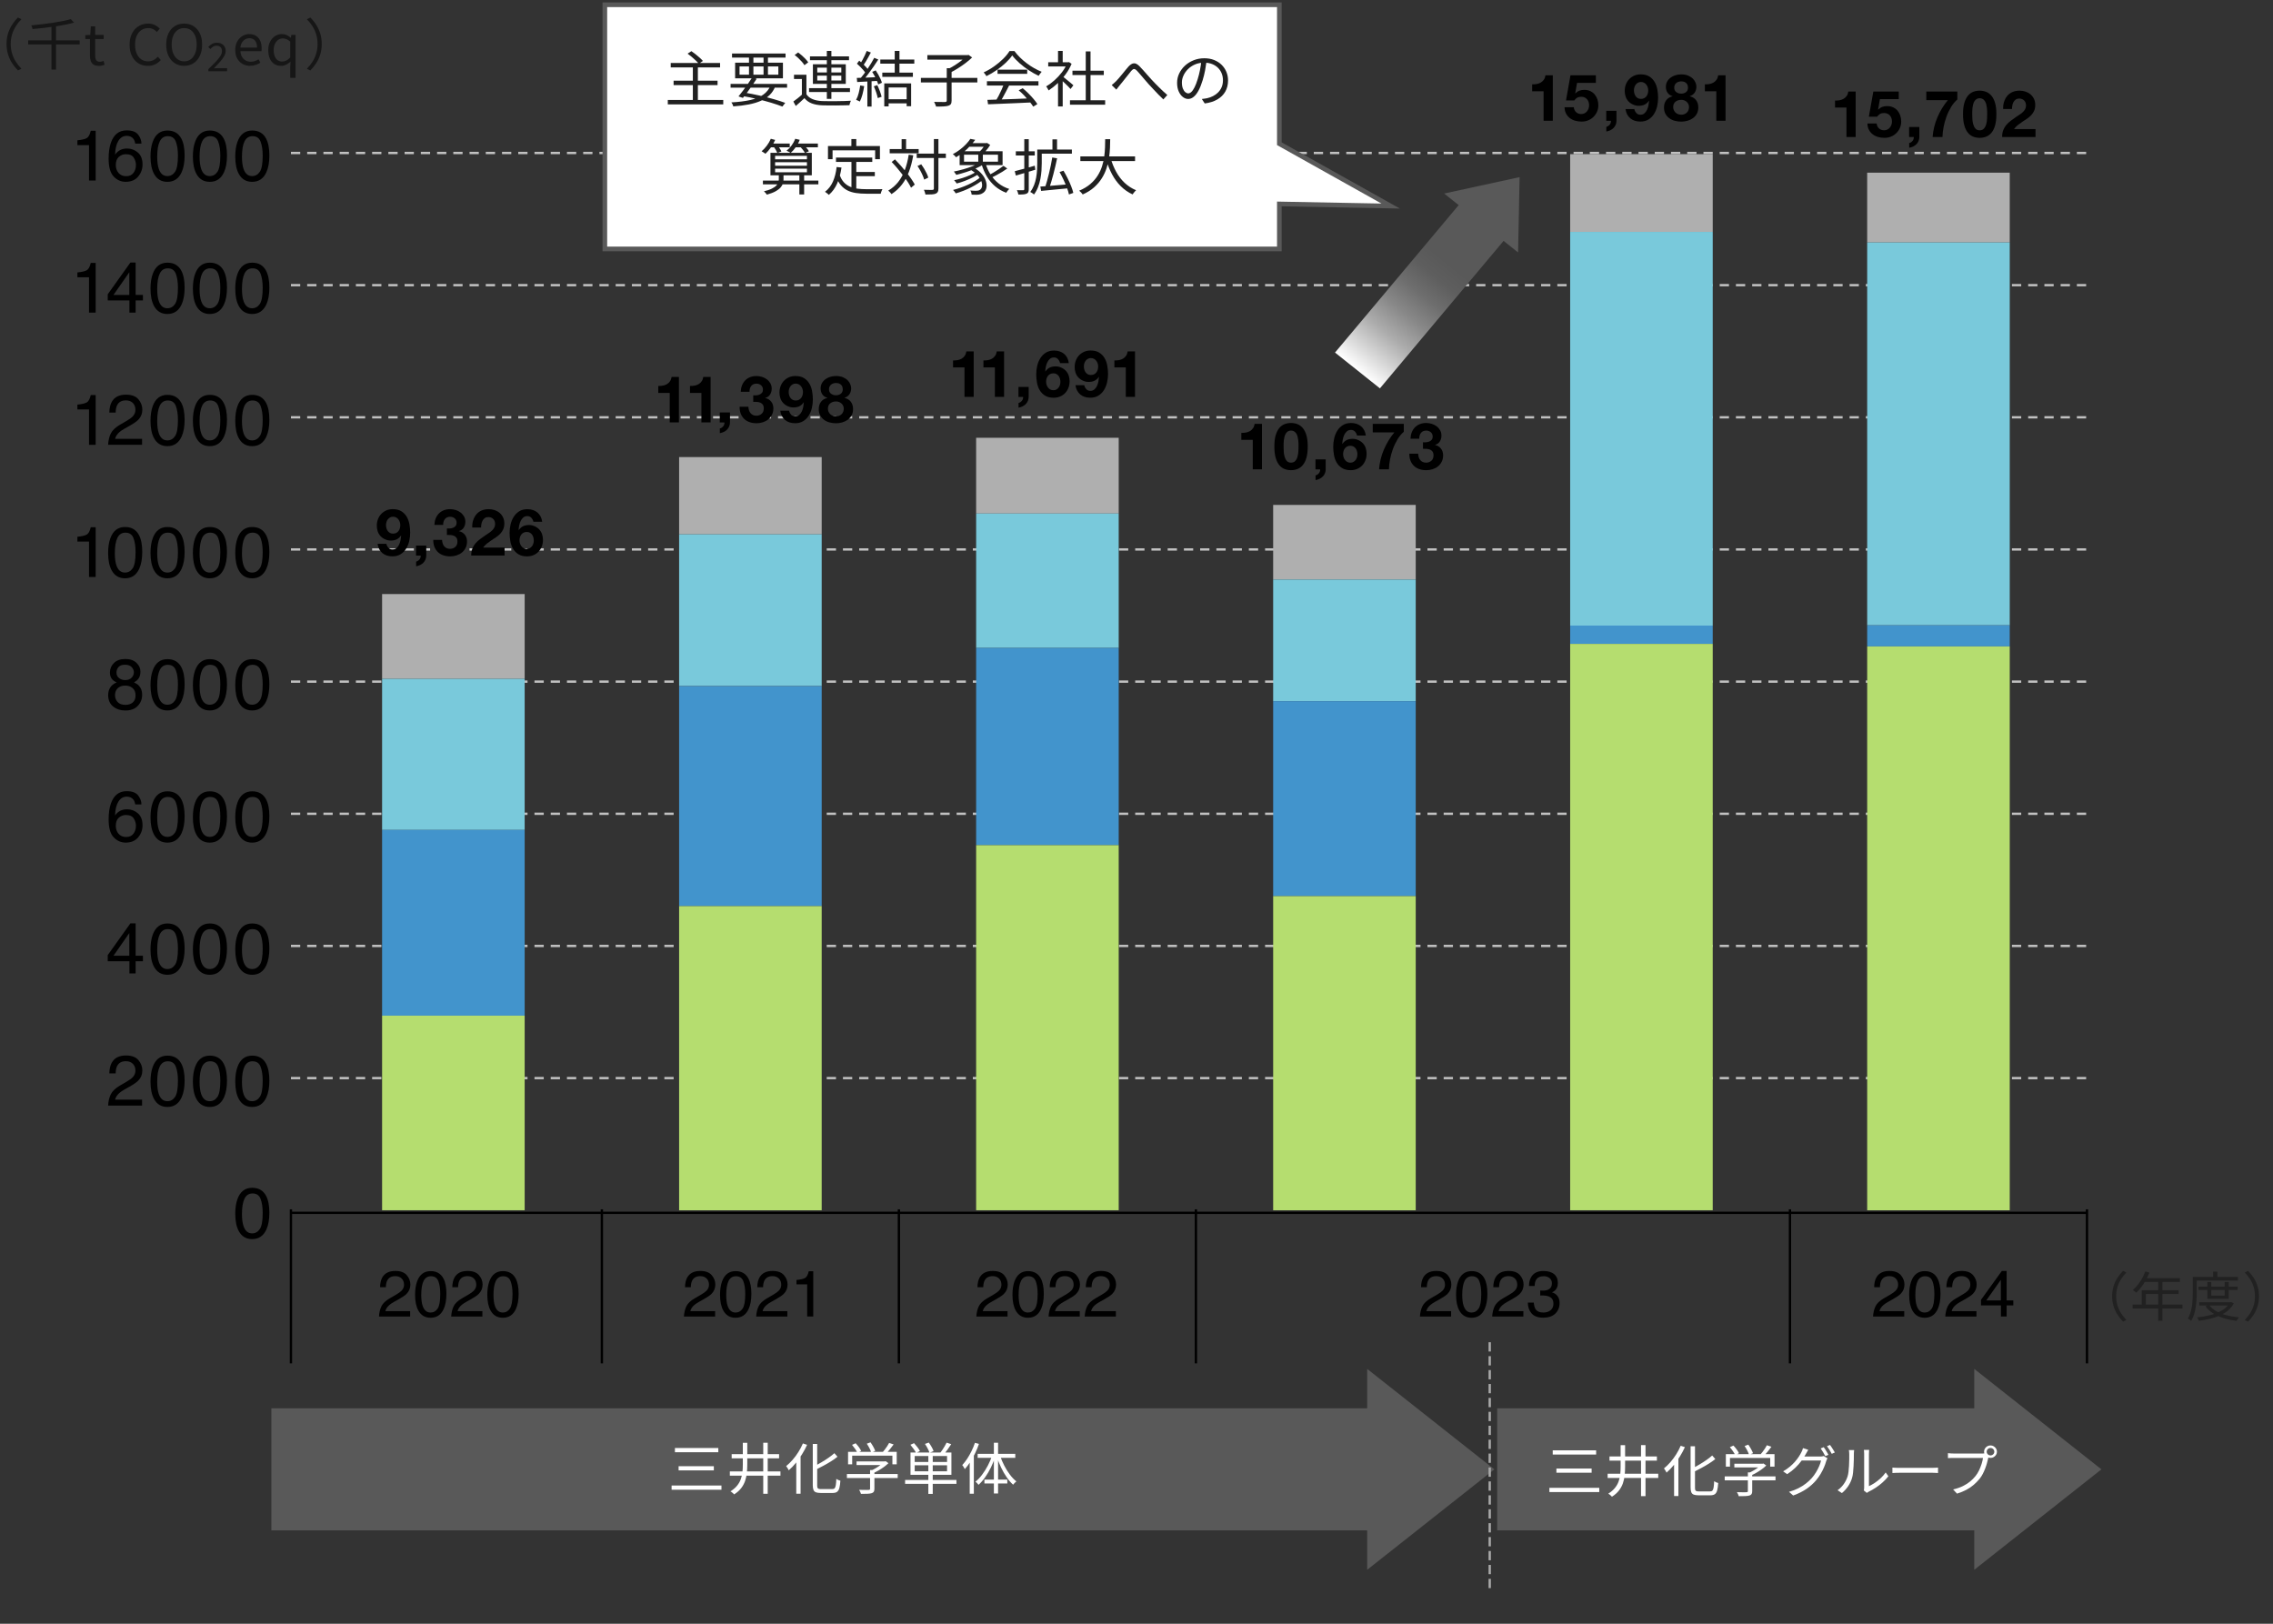
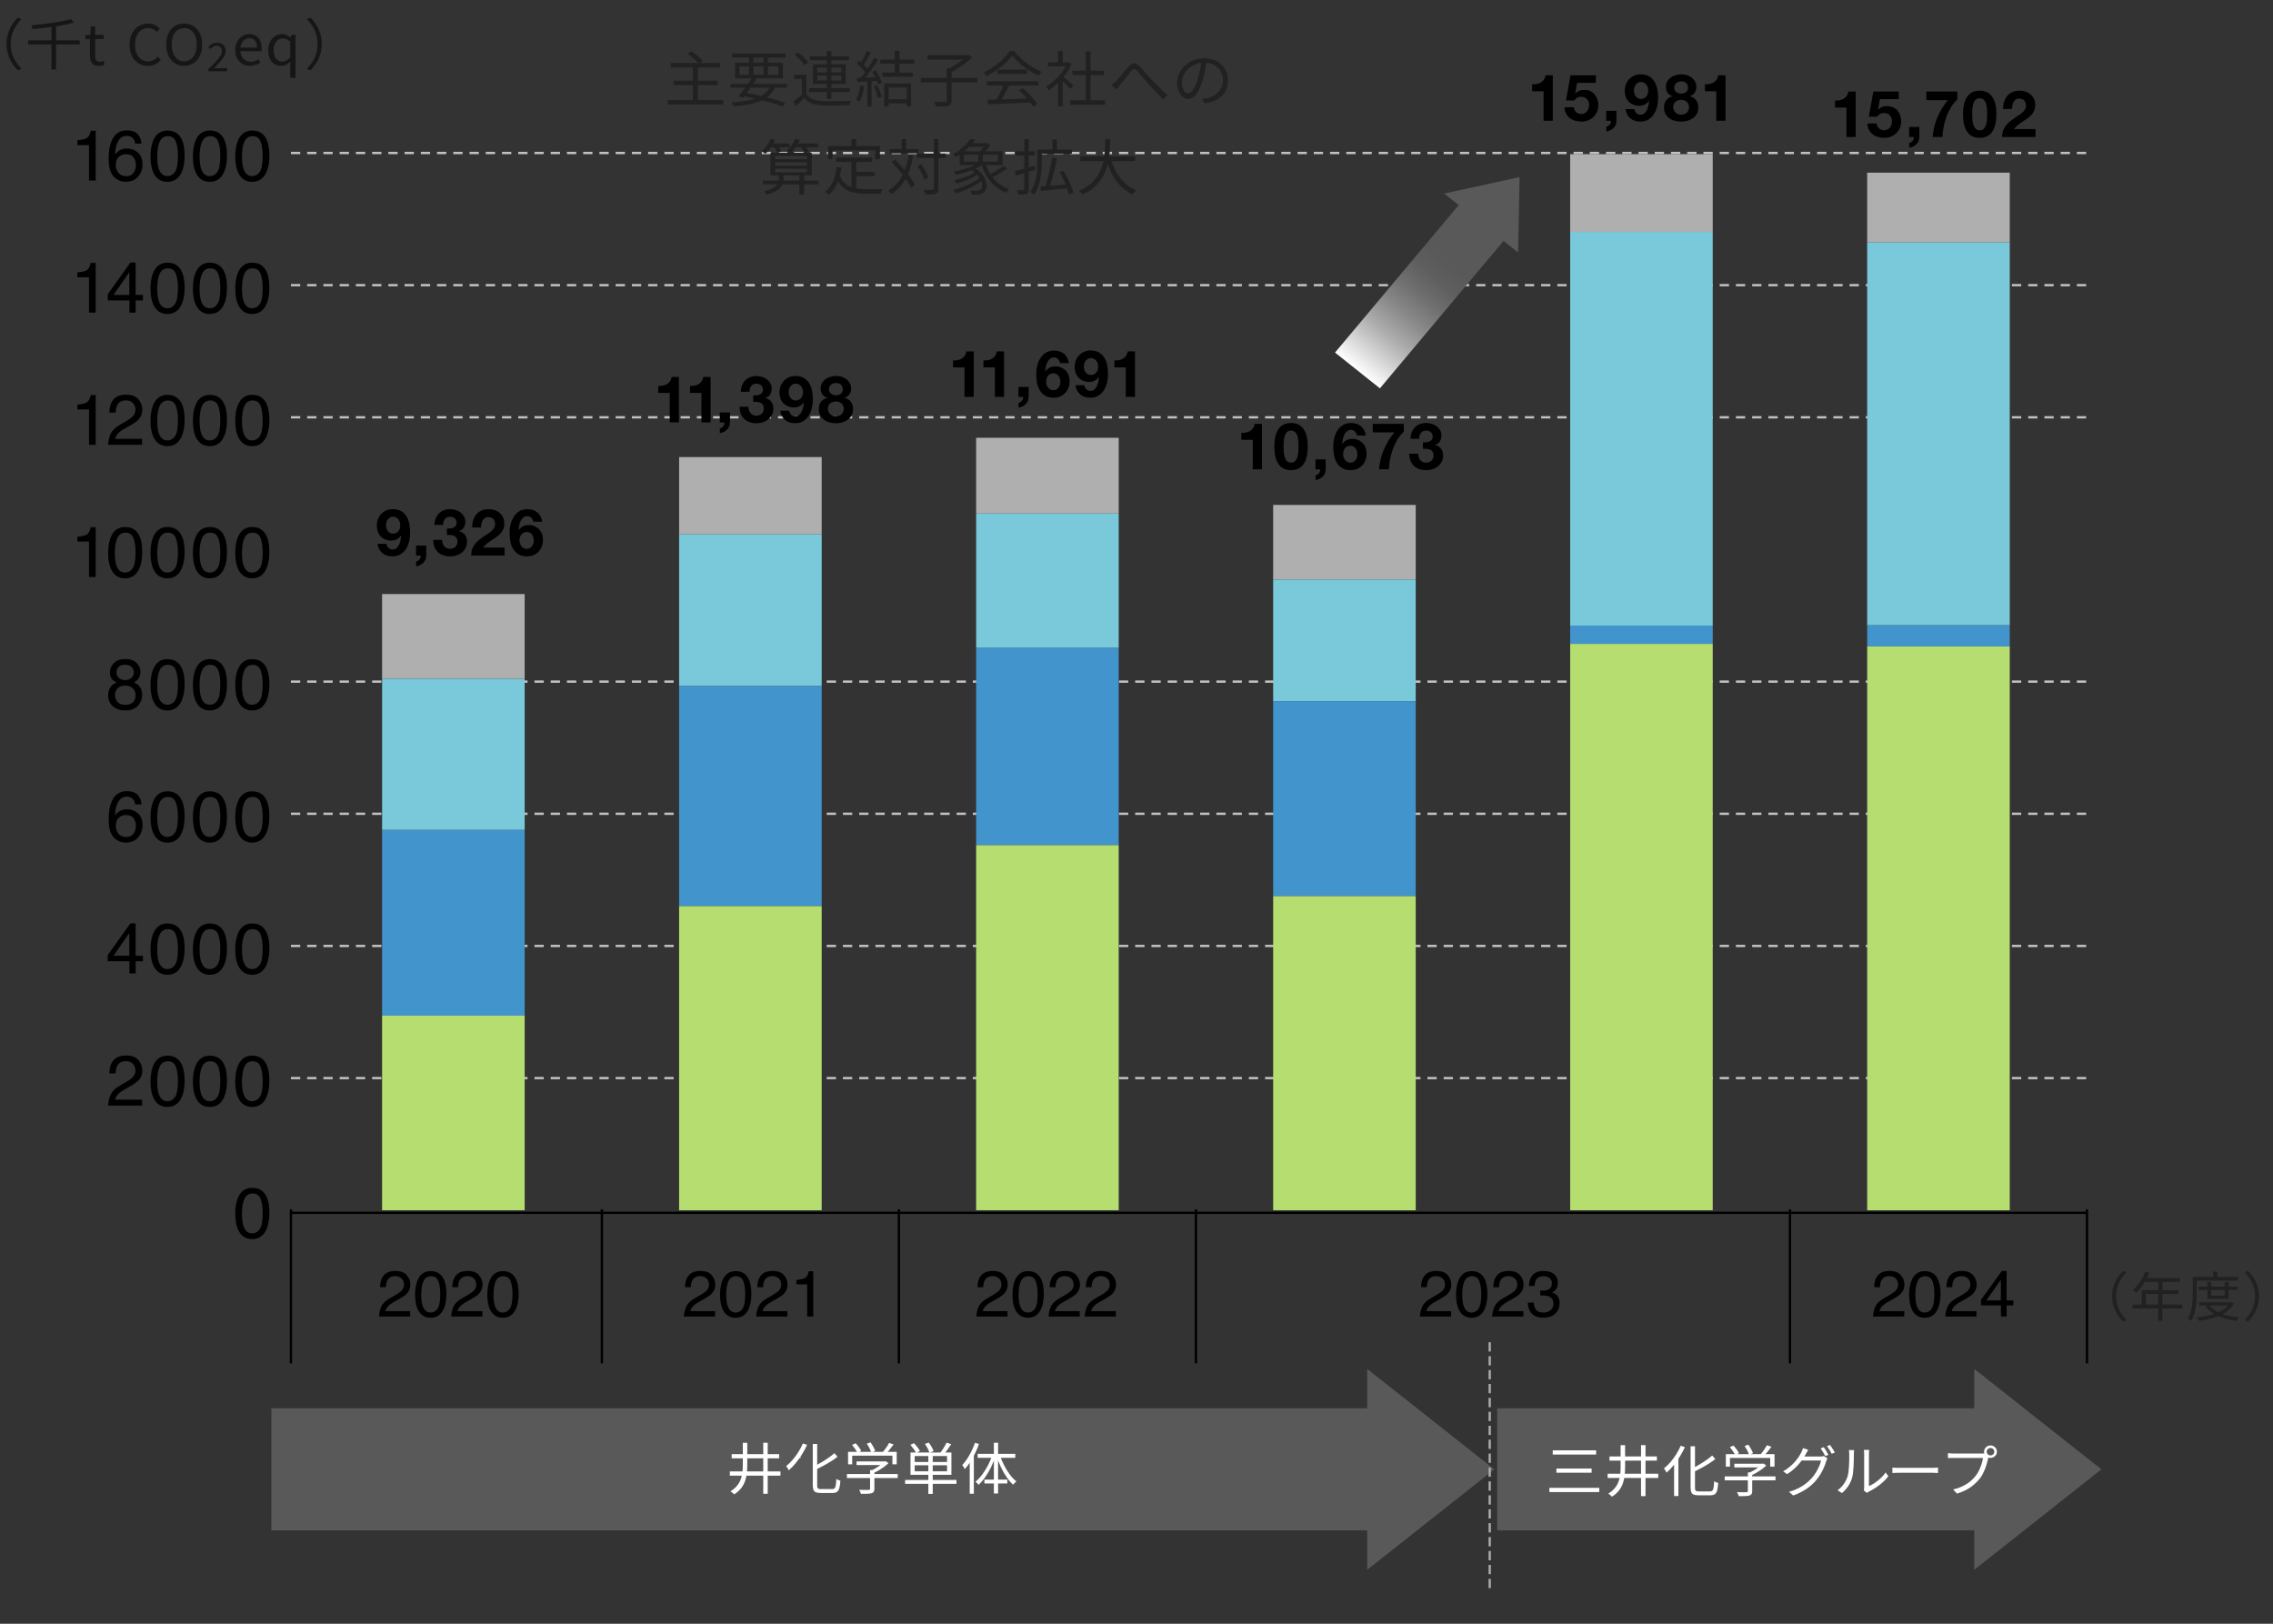
<svg xmlns="http://www.w3.org/2000/svg" id="_レイヤー_4" data-name="レイヤー 4" viewBox="0 0 980 700">
  <rect x="0" y="0" width="980" height="700" fill="#333333" stroke="none" />
  <defs>
    <style>
      .cls-1 {
        stroke: #aaa;
        stroke-dasharray: 4 2;
      }

      .cls-1, .cls-2, .cls-3 {
        fill: none;
      }

      .cls-1, .cls-2, .cls-3, .cls-4 {
        stroke-miterlimit: 10;
      }

      .cls-5 {
        fill: #b5dd6f;
      }

      .cls-6 {
        fill: #595959;
      }

      .cls-7 {
        fill: #79c9db;
      }

      .cls-2 {
        stroke: #c1c1c1;
        stroke-dasharray: 4 3;
      }

      .cls-8 {
        fill: #4294cc;
      }

      .cls-9 {
        fill: #212121;
      }

      .cls-10 {
        fill: url(#_名称未設定グラデーション_5);
      }

      .cls-11, .cls-4 {
        fill: #fff;
      }

      .cls-3 {
        stroke: #000;
      }

      .cls-4 {
        stroke: #595959;
        stroke-width: 2px;
      }

      .cls-12 {
        fill: #afafaf;
      }

      .cls-13 {
        fill: #161616;
      }
    </style>
    <linearGradient id="_名称未設定グラデーション_5" data-name="名称未設定グラデーション 5" x1="304.76" y1="106.66" x2="394.12" y2="106.66" gradientTransform="translate(310.11 328.59) rotate(-50.73)" gradientUnits="userSpaceOnUse">
      <stop offset="0" stop-color="#fff" />
      <stop offset=".1" stop-color="#dadada" />
      <stop offset=".23" stop-color="#acacac" />
      <stop offset=".36" stop-color="#888" />
      <stop offset=".48" stop-color="#6e6e6e" />
      <stop offset=".59" stop-color="#5e5e5e" />
      <stop offset=".68" stop-color="#595959" />
    </linearGradient>
  </defs>
  <g>
    <path class="cls-13" d="M2.82,18.96c0-1.57.2-3.03.61-4.39.4-1.36.98-2.63,1.72-3.8.74-1.18,1.61-2.25,2.6-3.23l1.48.74c-.94.94-1.76,1.97-2.45,3.08-.69,1.11-1.22,2.3-1.6,3.55-.37,1.26-.56,2.6-.56,4.04s.19,2.77.56,4.03c.37,1.26.9,2.45,1.6,3.55s1.51,2.14,2.45,3.1l-1.48.74c-.99-.99-1.86-2.07-2.6-3.24-.74-1.17-1.32-2.44-1.72-3.8-.4-1.37-.61-2.83-.61-4.38Z" />
    <path class="cls-13" d="M12.15,17.4h22.19v1.75H12.15v-1.75ZM30.49,8.23l1.44,1.51c-1.15.34-2.45.64-3.88.92-1.44.28-2.94.54-4.53.77s-3.18.44-4.8.62c-1.62.18-3.18.34-4.7.47-.02-.16-.05-.34-.11-.53s-.12-.38-.2-.58c-.07-.19-.14-.35-.21-.48,1.5-.14,3.04-.31,4.63-.49,1.58-.18,3.13-.39,4.65-.62s2.94-.48,4.27-.74c1.33-.26,2.48-.55,3.45-.85ZM22.2,11.16h1.95v18.84h-1.95V11.16Z" />
    <path class="cls-13" d="M42.59,28.39c-.94,0-1.69-.18-2.25-.54-.56-.36-.96-.87-1.2-1.52-.24-.66-.36-1.42-.36-2.28v-7.22h-2v-1.66l2.13-.12.25-3.67h1.88v3.67h3.66v1.78h-3.66v7.3c0,.78.15,1.4.46,1.84.31.44.85.66,1.62.66.25,0,.51-.04.79-.11.28-.07.53-.16.74-.25l.45,1.66c-.38.13-.78.24-1.21.34-.43.1-.86.14-1.29.14Z" />
    <path class="cls-13" d="M63.76,28.39c-1.12,0-2.16-.2-3.13-.61-.96-.41-1.8-1-2.51-1.79-.71-.78-1.26-1.74-1.66-2.87s-.59-2.4-.59-3.83.2-2.7.61-3.83c.4-1.13.97-2.08,1.7-2.87.73-.78,1.57-1.38,2.55-1.8.97-.42,2.04-.62,3.19-.62s2.08.22,2.92.66c.84.44,1.53.94,2.05,1.5l-1.24,1.44c-.48-.5-1.02-.9-1.63-1.2-.61-.3-1.3-.46-2.08-.46-1.14,0-2.14.29-2.99.86-.86.58-1.53,1.4-2,2.46-.48,1.06-.72,2.32-.72,3.78s.23,2.77.69,3.85c.46,1.08,1.11,1.91,1.95,2.5s1.84.88,2.99.88c.86,0,1.63-.18,2.31-.53.68-.35,1.32-.84,1.89-1.46l1.26,1.42c-.71.8-1.52,1.42-2.42,1.86-.91.44-1.95.66-3.14.66Z" />
    <path class="cls-13" d="M79.4,28.39c-1.52,0-2.86-.37-4.02-1.12-1.16-.74-2.07-1.8-2.73-3.18-.66-1.38-.99-3-.99-4.87s.33-3.51.99-4.86c.66-1.35,1.57-2.39,2.73-3.11,1.16-.72,2.5-1.08,4.02-1.08s2.86.36,4.02,1.09c1.16.73,2.07,1.76,2.73,3.11.66,1.34.99,2.96.99,4.85s-.33,3.5-.99,4.87c-.66,1.38-1.57,2.44-2.73,3.18-1.16.74-2.5,1.12-4.02,1.12ZM79.4,26.44c1.09,0,2.04-.3,2.85-.89.81-.59,1.44-1.43,1.88-2.52.45-1.09.67-2.36.67-3.82s-.22-2.74-.67-3.8c-.45-1.06-1.07-1.88-1.88-2.45-.81-.57-1.76-.85-2.85-.85s-2.02.28-2.83.85c-.82.57-1.45,1.38-1.89,2.45-.45,1.06-.67,2.33-.67,3.8s.22,2.73.67,3.82c.45,1.09,1.08,1.93,1.89,2.52.82.59,1.76.89,2.83.89Z" />
    <path class="cls-13" d="M89.84,30.73v-.91c1.25-1.21,2.32-2.27,3.19-3.19.87-.92,1.53-1.75,1.99-2.49.45-.74.68-1.43.68-2.09,0-.46-.08-.87-.25-1.23s-.43-.63-.78-.83-.79-.3-1.32-.3-1.01.14-1.46.42-.85.62-1.19,1.01l-.92-.86c.51-.56,1.06-1.01,1.66-1.34.59-.33,1.3-.49,2.11-.49.77,0,1.43.15,1.98.44.55.29.98.7,1.29,1.23.31.53.46,1.15.46,1.86,0,.75-.22,1.52-.66,2.3-.44.78-1.05,1.59-1.81,2.44-.77.85-1.64,1.78-2.61,2.78.33-.02.67-.05,1.05-.08.37-.03.72-.04,1.05-.04h3.61v1.34h-8.04Z" />
    <path class="cls-13" d="M107.86,28.39c-1.2,0-2.29-.27-3.27-.82-.97-.54-1.74-1.32-2.31-2.34-.57-1.02-.85-2.24-.85-3.66,0-1.07.16-2.03.49-2.87s.78-1.56,1.35-2.16c.57-.6,1.22-1.06,1.94-1.37.73-.31,1.47-.47,2.23-.47,1.15,0,2.13.25,2.92.74.79.5,1.4,1.2,1.82,2.12.42.92.63,2,.63,3.25,0,.24,0,.46-.02.67-.02.21-.04.4-.07.58h-9.06c.05.93.27,1.73.66,2.41s.9,1.21,1.55,1.58c.64.38,1.39.56,2.25.56.66,0,1.26-.09,1.79-.28s1.06-.44,1.57-.76l.79,1.46c-.58.37-1.23.68-1.95.94-.73.26-1.54.38-2.45.38ZM103.63,20.52h7.2c0-1.31-.29-2.32-.88-3.01-.59-.7-1.41-1.04-2.46-1.04-.63,0-1.22.16-1.77.48-.55.32-1.01.78-1.39,1.37-.37.59-.61,1.33-.71,2.21Z" />
    <path class="cls-13" d="M125.13,33.57v-4.63l.12-2.38c-.54.51-1.16.94-1.84,1.3-.68.35-1.42.53-2.21.53-1.12,0-2.1-.26-2.93-.79-.83-.53-1.48-1.3-1.93-2.32s-.68-2.25-.68-3.71.27-2.62.82-3.65,1.26-1.82,2.14-2.38c.88-.56,1.83-.84,2.86-.84.79,0,1.48.13,2.08.4.59.26,1.19.65,1.78,1.16h.05l.22-1.22h1.81v18.53h-2.28ZM121.69,26.54c.63,0,1.22-.15,1.78-.44.56-.3,1.11-.74,1.66-1.33v-6.84c-.56-.5-1.11-.85-1.63-1.06-.53-.21-1.07-.31-1.63-.31-.71,0-1.36.21-1.94.64-.59.42-1.06,1.01-1.41,1.75-.35.74-.53,1.61-.53,2.6s.15,1.94.45,2.69.72,1.32,1.27,1.72c.55.39,1.22.59,1.99.59Z" />
    <path class="cls-13" d="M138.72,18.96c0,1.55-.2,3.01-.61,4.38-.4,1.37-.98,2.64-1.72,3.8-.74,1.17-1.61,2.25-2.6,3.24l-1.48-.74c.94-.96,1.76-1.99,2.45-3.1.69-1.1,1.23-2.29,1.6-3.55.37-1.26.56-2.61.56-4.03s-.19-2.79-.56-4.04c-.37-1.26-.9-2.44-1.6-3.55-.69-1.11-1.51-2.14-2.45-3.08l1.48-.74c.99.98,1.86,2.05,2.6,3.23.74,1.18,1.31,2.44,1.72,3.8.4,1.36.61,2.82.61,4.39Z" />
  </g>
  <g>
    <path d="M422,563.15c.61-1.25,1.79-2.38,3.55-3.4l2.62-1.52c1.18-.68,2-1.27,2.47-1.75.75-.76,1.12-1.62,1.12-2.6,0-1.14-.34-2.05-1.03-2.72s-1.59-1.01-2.73-1.01c-1.69,0-2.85.64-3.5,1.92-.35.69-.54,1.64-.57,2.85h-2.5c.03-1.7.34-3.09.94-4.17,1.07-1.9,2.95-2.84,5.65-2.84,2.24,0,3.88.61,4.92,1.82s1.55,2.56,1.55,4.05c0,1.57-.55,2.91-1.65,4.02-.64.65-1.78,1.43-3.43,2.35l-1.87,1.04c-.89.49-1.59.96-2.11,1.41-.91.79-1.49,1.67-1.72,2.64h10.69v2.32h-13.44c.09-1.69.44-3.15,1.05-4.4Z" />
    <path d="M448.72,551.11c.88,1.61,1.31,3.82,1.31,6.63,0,2.66-.4,4.86-1.19,6.6-1.15,2.5-3.03,3.75-5.63,3.75-2.35,0-4.1-1.02-5.25-3.06-.96-1.7-1.44-3.99-1.44-6.86,0-2.22.29-4.13.86-5.73,1.08-2.97,3.02-4.46,5.84-4.46,2.53,0,4.37,1.04,5.5,3.13ZM446.24,564.15c.76-1.13,1.14-3.24,1.14-6.32,0-2.22-.27-4.05-.82-5.49-.55-1.44-1.61-2.15-3.19-2.15-1.45,0-2.51.68-3.18,2.04-.67,1.36-1.01,3.37-1.01,6.02,0,2,.21,3.6.64,4.81.66,1.85,1.78,2.78,3.37,2.78,1.28,0,2.3-.57,3.05-1.7Z" />
    <path d="M453.14,563.15c.61-1.25,1.79-2.38,3.55-3.4l2.62-1.52c1.18-.68,2-1.27,2.47-1.75.75-.76,1.12-1.62,1.12-2.6,0-1.14-.34-2.05-1.03-2.72s-1.59-1.01-2.73-1.01c-1.69,0-2.85.64-3.5,1.92-.35.69-.54,1.64-.57,2.85h-2.5c.03-1.7.34-3.09.94-4.17,1.07-1.9,2.95-2.84,5.65-2.84,2.24,0,3.88.61,4.92,1.82s1.55,2.56,1.55,4.05c0,1.57-.55,2.91-1.65,4.02-.64.65-1.78,1.43-3.43,2.35l-1.87,1.04c-.89.49-1.59.96-2.11,1.41-.91.79-1.49,1.67-1.72,2.64h10.69v2.32h-13.44c.09-1.69.44-3.15,1.05-4.4Z" />
    <path d="M468.71,563.15c.61-1.25,1.79-2.38,3.55-3.4l2.62-1.52c1.18-.68,2-1.27,2.47-1.75.75-.76,1.12-1.62,1.12-2.6,0-1.14-.34-2.05-1.03-2.72s-1.59-1.01-2.73-1.01c-1.69,0-2.85.64-3.5,1.92-.35.69-.54,1.64-.57,2.85h-2.5c.03-1.7.34-3.09.94-4.17,1.07-1.9,2.95-2.84,5.65-2.84,2.24,0,3.88.61,4.92,1.82s1.55,2.56,1.55,4.05c0,1.57-.55,2.91-1.65,4.02-.64.65-1.78,1.43-3.43,2.35l-1.87,1.04c-.89.49-1.59.96-2.11,1.41-.91.79-1.49,1.67-1.72,2.64h10.69v2.32h-13.44c.09-1.69.44-3.15,1.05-4.4Z" />
  </g>
  <g>
    <path d="M613.25,563.15c.61-1.25,1.79-2.38,3.55-3.4l2.62-1.52c1.18-.68,2-1.27,2.47-1.75.75-.76,1.12-1.62,1.12-2.6,0-1.14-.34-2.05-1.03-2.72s-1.59-1.01-2.73-1.01c-1.69,0-2.85.64-3.5,1.92-.35.69-.54,1.64-.57,2.85h-2.5c.03-1.7.34-3.09.94-4.17,1.07-1.9,2.95-2.84,5.65-2.84,2.24,0,3.88.61,4.92,1.82s1.55,2.56,1.55,4.05c0,1.57-.55,2.91-1.65,4.02-.64.65-1.78,1.43-3.43,2.35l-1.87,1.04c-.89.49-1.59.96-2.11,1.41-.91.79-1.49,1.67-1.72,2.64h10.69v2.32h-13.44c.09-1.69.44-3.15,1.05-4.4Z" />
    <path d="M639.98,551.11c.88,1.61,1.31,3.82,1.31,6.63,0,2.66-.4,4.86-1.19,6.6-1.15,2.5-3.03,3.75-5.63,3.75-2.35,0-4.1-1.02-5.25-3.06-.96-1.7-1.44-3.99-1.44-6.86,0-2.22.29-4.13.86-5.73,1.08-2.97,3.02-4.46,5.84-4.46,2.53,0,4.37,1.04,5.5,3.13ZM637.5,564.15c.76-1.13,1.14-3.24,1.14-6.32,0-2.22-.27-4.05-.82-5.49-.55-1.44-1.61-2.15-3.19-2.15-1.45,0-2.51.68-3.18,2.04-.67,1.36-1.01,3.37-1.01,6.02,0,2,.21,3.6.64,4.81.66,1.85,1.78,2.78,3.37,2.78,1.28,0,2.3-.57,3.05-1.7Z" />
    <path d="M644.4,563.15c.61-1.25,1.79-2.38,3.55-3.4l2.62-1.52c1.18-.68,2-1.27,2.47-1.75.75-.76,1.12-1.62,1.12-2.6,0-1.14-.34-2.05-1.03-2.72s-1.59-1.01-2.73-1.01c-1.69,0-2.85.64-3.5,1.92-.35.69-.54,1.64-.57,2.85h-2.5c.03-1.7.34-3.09.94-4.17,1.07-1.9,2.95-2.84,5.65-2.84,2.24,0,3.88.61,4.92,1.82s1.55,2.56,1.55,4.05c0,1.57-.55,2.91-1.65,4.02-.64.65-1.78,1.43-3.43,2.35l-1.87,1.04c-.89.49-1.59.96-2.11,1.41-.91.79-1.49,1.67-1.72,2.64h10.69v2.32h-13.44c.09-1.69.44-3.15,1.05-4.4Z" />
    <path d="M660.29,566.18c-1.04-1.27-1.57-2.82-1.57-4.64h2.57c.11,1.27.35,2.19.71,2.76.64,1.03,1.79,1.54,3.46,1.54,1.29,0,2.33-.35,3.12-1.04s1.18-1.59,1.18-2.68c0-1.35-.41-2.29-1.24-2.83s-1.97-.81-3.44-.81c-.16,0-.33,0-.5,0s-.34.01-.51.02v-2.17c.25.03.47.05.64.05s.36.01.56.01c.92,0,1.68-.15,2.27-.44,1.04-.51,1.56-1.42,1.56-2.73,0-.98-.35-1.73-1.04-2.26s-1.5-.79-2.42-.79c-1.64,0-2.78.55-3.4,1.64-.35.6-.54,1.46-.59,2.57h-2.43c0-1.46.29-2.7.88-3.72,1-1.82,2.77-2.73,5.29-2.73,2,0,3.54.44,4.63,1.33s1.64,2.18,1.64,3.86c0,1.2-.32,2.18-.97,2.93-.4.46-.92.83-1.56,1.09,1.03.28,1.83.83,2.41,1.63s.87,1.79.87,2.96c0,1.87-.62,3.39-1.85,4.57s-2.98,1.76-5.24,1.76-3.99-.64-5.04-1.91Z" />
  </g>
  <g>
    <path d="M808.61,563.15c.61-1.25,1.79-2.38,3.55-3.4l2.62-1.52c1.18-.68,2-1.27,2.47-1.75.75-.76,1.12-1.62,1.12-2.6,0-1.14-.34-2.05-1.03-2.72s-1.59-1.01-2.73-1.01c-1.69,0-2.85.64-3.5,1.92-.35.69-.54,1.64-.57,2.85h-2.5c.03-1.7.34-3.09.94-4.17,1.07-1.9,2.95-2.84,5.65-2.84,2.24,0,3.88.61,4.92,1.82s1.55,2.56,1.55,4.05c0,1.57-.55,2.91-1.65,4.02-.64.65-1.78,1.43-3.43,2.35l-1.87,1.04c-.89.49-1.59.96-2.11,1.41-.91.79-1.49,1.67-1.72,2.64h10.69v2.32h-13.44c.09-1.69.44-3.15,1.05-4.4Z" />
    <path d="M835.33,551.11c.88,1.61,1.31,3.82,1.31,6.63,0,2.66-.4,4.86-1.19,6.6-1.15,2.5-3.03,3.75-5.63,3.75-2.35,0-4.1-1.02-5.25-3.06-.96-1.7-1.44-3.99-1.44-6.86,0-2.22.29-4.13.86-5.73,1.08-2.97,3.02-4.46,5.84-4.46,2.53,0,4.37,1.04,5.5,3.13ZM832.86,564.15c.76-1.13,1.14-3.24,1.14-6.32,0-2.22-.27-4.05-.82-5.49-.55-1.44-1.61-2.15-3.19-2.15-1.45,0-2.51.68-3.18,2.04-.67,1.36-1.01,3.37-1.01,6.02,0,2,.21,3.6.64,4.81.66,1.85,1.78,2.78,3.37,2.78,1.28,0,2.3-.57,3.05-1.7Z" />
    <path d="M839.75,563.15c.61-1.25,1.79-2.38,3.55-3.4l2.62-1.52c1.18-.68,2-1.27,2.47-1.75.75-.76,1.12-1.62,1.12-2.6,0-1.14-.34-2.05-1.03-2.72s-1.59-1.01-2.73-1.01c-1.69,0-2.85.64-3.5,1.92-.35.69-.54,1.64-.57,2.85h-2.5c.03-1.7.34-3.09.94-4.17,1.07-1.9,2.95-2.84,5.65-2.84,2.24,0,3.88.61,4.92,1.82s1.55,2.56,1.55,4.05c0,1.57-.55,2.91-1.65,4.02-.64.65-1.78,1.43-3.43,2.35l-1.87,1.04c-.89.49-1.59.96-2.11,1.41-.91.79-1.49,1.67-1.72,2.64h10.69v2.32h-13.44c.09-1.69.44-3.15,1.05-4.4Z" />
    <path d="M862.7,567.55v-4.79h-8.59v-2.41l8.97-12.44h2.08v12.7h2.88v2.15h-2.88v4.79h-2.46ZM862.66,560.62v-8.89l-6.28,8.89h6.28Z" />
  </g>
  <g>
    <path d="M295.92,563.15c.61-1.25,1.79-2.38,3.55-3.4l2.62-1.52c1.18-.68,2-1.27,2.47-1.75.75-.76,1.12-1.62,1.12-2.6,0-1.14-.34-2.05-1.03-2.72s-1.59-1.01-2.73-1.01c-1.69,0-2.85.64-3.5,1.92-.35.69-.54,1.64-.57,2.85h-2.5c.03-1.7.34-3.09.94-4.17,1.07-1.9,2.95-2.84,5.65-2.84,2.24,0,3.88.61,4.92,1.82s1.55,2.56,1.55,4.05c0,1.57-.55,2.91-1.65,4.02-.64.65-1.78,1.43-3.43,2.35l-1.87,1.04c-.89.49-1.59.96-2.11,1.41-.91.79-1.49,1.67-1.72,2.64h10.69v2.32h-13.44c.09-1.69.44-3.15,1.05-4.4Z" />
    <path d="M322.64,551.11c.88,1.61,1.31,3.82,1.31,6.63,0,2.66-.4,4.86-1.19,6.6-1.15,2.5-3.03,3.75-5.63,3.75-2.35,0-4.1-1.02-5.25-3.06-.96-1.7-1.44-3.99-1.44-6.86,0-2.22.29-4.13.86-5.73,1.08-2.97,3.02-4.46,5.84-4.46,2.53,0,4.37,1.04,5.5,3.13ZM320.17,564.15c.76-1.13,1.14-3.24,1.14-6.32,0-2.22-.27-4.05-.82-5.49-.55-1.44-1.61-2.15-3.19-2.15-1.45,0-2.51.68-3.18,2.04-.67,1.36-1.01,3.37-1.01,6.02,0,2,.21,3.6.64,4.81.66,1.85,1.78,2.78,3.37,2.78,1.28,0,2.3-.57,3.05-1.7Z" />
    <path d="M327.07,563.15c.61-1.25,1.79-2.38,3.55-3.4l2.62-1.52c1.18-.68,2-1.27,2.47-1.75.75-.76,1.12-1.62,1.12-2.6,0-1.14-.34-2.05-1.03-2.72s-1.59-1.01-2.73-1.01c-1.69,0-2.85.64-3.5,1.92-.35.69-.54,1.64-.57,2.85h-2.5c.03-1.7.34-3.09.94-4.17,1.07-1.9,2.95-2.84,5.65-2.84,2.24,0,3.88.61,4.92,1.82s1.55,2.56,1.55,4.05c0,1.57-.55,2.91-1.65,4.02-.64.65-1.78,1.43-3.43,2.35l-1.87,1.04c-.89.49-1.59.96-2.11,1.41-.91.79-1.49,1.67-1.72,2.64h10.69v2.32h-13.44c.09-1.69.44-3.15,1.05-4.4Z" />
    <path d="M343.4,553.69v-1.89c1.78-.17,3.02-.46,3.72-.87s1.23-1.37,1.57-2.88h1.94v19.5h-2.62v-13.86h-4.61Z" />
  </g>
  <g>
    <path d="M164.44,563.15c.61-1.25,1.79-2.38,3.55-3.4l2.62-1.52c1.18-.68,2-1.27,2.47-1.75.75-.76,1.12-1.62,1.12-2.6,0-1.14-.34-2.05-1.03-2.72s-1.6-1.01-2.73-1.01c-1.69,0-2.85.64-3.5,1.92-.35.69-.54,1.64-.57,2.85h-2.5c.03-1.7.34-3.09.94-4.17,1.07-1.9,2.95-2.84,5.65-2.84,2.24,0,3.88.61,4.92,1.82,1.03,1.21,1.55,2.56,1.55,4.05,0,1.57-.55,2.91-1.65,4.02-.64.65-1.78,1.43-3.43,2.35l-1.87,1.04c-.89.49-1.6.96-2.11,1.41-.91.79-1.49,1.67-1.72,2.64h10.69v2.32h-13.44c.09-1.69.44-3.15,1.05-4.4Z" />
    <path d="M191.16,551.11c.88,1.61,1.31,3.82,1.31,6.63,0,2.66-.4,4.86-1.19,6.6-1.15,2.5-3.03,3.75-5.63,3.75-2.35,0-4.1-1.02-5.25-3.06-.96-1.7-1.44-3.99-1.44-6.86,0-2.22.29-4.13.86-5.73,1.08-2.97,3.02-4.46,5.84-4.46,2.53,0,4.37,1.04,5.5,3.13ZM188.68,564.15c.76-1.13,1.14-3.24,1.14-6.32,0-2.22-.27-4.05-.82-5.49-.55-1.44-1.61-2.15-3.19-2.15-1.45,0-2.51.68-3.18,2.04-.67,1.36-1.01,3.37-1.01,6.02,0,2,.21,3.6.64,4.81.66,1.85,1.78,2.78,3.37,2.78,1.28,0,2.3-.57,3.05-1.7Z" />
    <path d="M195.58,563.15c.61-1.25,1.79-2.38,3.55-3.4l2.62-1.52c1.18-.68,2-1.27,2.47-1.75.75-.76,1.12-1.62,1.12-2.6,0-1.14-.34-2.05-1.03-2.72s-1.59-1.01-2.73-1.01c-1.69,0-2.85.64-3.5,1.92-.35.69-.54,1.64-.57,2.85h-2.5c.03-1.7.34-3.09.94-4.17,1.07-1.9,2.95-2.84,5.65-2.84,2.24,0,3.88.61,4.92,1.82s1.55,2.56,1.55,4.05c0,1.57-.55,2.91-1.65,4.02-.64.65-1.78,1.43-3.43,2.35l-1.87,1.04c-.89.49-1.59.96-2.11,1.41-.91.79-1.49,1.67-1.72,2.64h10.69v2.32h-13.44c.09-1.69.44-3.15,1.05-4.4Z" />
    <path d="M222.3,551.11c.88,1.61,1.31,3.82,1.31,6.63,0,2.66-.4,4.86-1.19,6.6-1.15,2.5-3.03,3.75-5.63,3.75-2.35,0-4.1-1.02-5.25-3.06-.96-1.7-1.44-3.99-1.44-6.86,0-2.22.29-4.13.86-5.73,1.08-2.97,3.02-4.46,5.84-4.46,2.53,0,4.37,1.04,5.5,3.13ZM219.83,564.15c.76-1.13,1.14-3.24,1.14-6.32,0-2.22-.27-4.05-.82-5.49-.55-1.44-1.61-2.15-3.19-2.15-1.45,0-2.51.68-3.18,2.04-.67,1.36-1.01,3.37-1.01,6.02,0,2,.21,3.6.64,4.81.66,1.85,1.78,2.78,3.37,2.78,1.28,0,2.3-.57,3.05-1.7Z" />
  </g>
  <g>
    <path class="cls-9" d="M910.65,558.81c0-1.5.19-2.91.58-4.21.39-1.3.94-2.52,1.65-3.65.71-1.13,1.54-2.16,2.49-3.09l1.42.71c-.9.9-1.68,1.89-2.35,2.96-.66,1.07-1.17,2.2-1.53,3.4s-.53,2.5-.53,3.88.18,2.65.53,3.86c.36,1.21.87,2.35,1.53,3.4.66,1.06,1.45,2.05,2.35,2.97l-1.42.71c-.95-.95-1.78-1.99-2.49-3.11-.71-1.12-1.26-2.33-1.65-3.65-.39-1.31-.58-2.71-.58-4.2Z" />
    <path class="cls-9" d="M919.49,562.42h21.48v1.66h-21.48v-1.66ZM924.92,548.14l1.8.46c-.44,1.12-.96,2.21-1.55,3.28-.59,1.07-1.24,2.06-1.93,2.97-.7.91-1.42,1.71-2.16,2.4-.11-.09-.26-.21-.44-.36s-.37-.29-.57-.43c-.2-.14-.38-.25-.53-.32.76-.64,1.47-1.38,2.15-2.22.67-.83,1.28-1.75,1.84-2.74.55-.99,1.02-2,1.4-3.05ZM923.4,556.21h15.91v1.63h-14.13v5.43h-1.78v-7.06ZM924.56,551.02h15.29v1.66h-16.17l.88-1.66ZM930.49,551.89h1.83v17.5h-1.83v-17.5Z" />
    <path class="cls-9" d="M945.41,550.51h1.71v6.65c0,.89-.03,1.86-.08,2.92-.06,1.06-.17,2.14-.33,3.24-.17,1.1-.4,2.18-.71,3.22-.31,1.04-.72,2-1.25,2.88-.09-.09-.23-.2-.42-.33s-.36-.25-.54-.37c-.18-.11-.35-.2-.51-.24.49-.83.88-1.72,1.16-2.68.29-.96.5-1.94.64-2.96s.23-2,.27-2.98.06-1.88.06-2.7v-6.65ZM946.28,550.51h18.61v1.56h-18.61v-1.56ZM961.32,561.39h.36l.31-.07,1.11.58c-.65,1.2-1.49,2.23-2.54,3.09s-2.23,1.59-3.56,2.17c-1.33.58-2.75,1.05-4.27,1.41s-3.08.63-4.7.82c-.05-.2-.15-.44-.3-.74-.15-.29-.3-.53-.46-.71,1.5-.15,2.97-.38,4.41-.68,1.44-.3,2.79-.7,4.04-1.21s2.37-1.12,3.33-1.84c.96-.72,1.72-1.58,2.25-2.58v-.25ZM947.87,554.67h16.88v1.43h-16.88v-1.43ZM948.21,561.39h13.59v1.43h-13.59v-1.43ZM952.43,562.59c.76,1.03,1.78,1.91,3.07,2.64,1.29.74,2.77,1.33,4.45,1.77,1.67.44,3.47.76,5.38.94-.11.12-.23.28-.37.46-.13.18-.26.36-.38.54-.12.18-.22.34-.3.49-1.94-.25-3.77-.63-5.48-1.16-1.71-.53-3.24-1.22-4.59-2.07-1.35-.85-2.45-1.87-3.31-3.05l1.52-.58ZM951.69,552.67h1.71v5.87h5.76v-5.87h1.75v7.25h-9.22v-7.25ZM954.18,548.23h1.83v3.15h-1.83v-3.15Z" />
    <path class="cls-9" d="M973.96,558.81c0,1.49-.19,2.89-.58,4.2-.39,1.31-.94,2.53-1.65,3.65-.71,1.12-1.54,2.15-2.49,3.11l-1.42-.71c.9-.92,1.68-1.91,2.35-2.97.66-1.06,1.17-2.19,1.53-3.4.36-1.21.53-2.5.53-3.86s-.18-2.67-.53-3.88-.87-2.34-1.53-3.4c-.66-1.07-1.45-2.05-2.35-2.96l1.42-.71c.95.94,1.78,1.97,2.49,3.09.71,1.13,1.26,2.34,1.65,3.65.39,1.3.58,2.71.58,4.21Z" />
  </g>
  <g>
    <g>
      <line class="cls-3" x1="125.44" y1="522.85" x2="899.8" y2="522.85" />
      <g>
        <line class="cls-3" x1="125.44" y1="521.75" x2="125.44" y2="521.35" />
        <line class="cls-3" x1="259.5" y1="587.75" x2="259.5" y2="521.35" />
        <line class="cls-3" x1="387.56" y1="587.75" x2="387.56" y2="521.35" />
        <line class="cls-3" x1="515.62" y1="587.75" x2="515.62" y2="521.35" />
        <line class="cls-3" x1="771.74" y1="587.75" x2="771.74" y2="521.35" />
        <line class="cls-3" x1="899.8" y1="587.75" x2="899.8" y2="521.35" />
      </g>
    </g>
    <g>
      <g>
        <path d="M114.71,515.51c.95,1.77,1.43,4.21,1.43,7.29,0,2.93-.43,5.35-1.3,7.26-1.25,2.75-3.3,4.12-6.13,4.12-2.56,0-4.47-1.12-5.72-3.37-1.04-1.88-1.56-4.39-1.56-7.55,0-2.45.31-4.55.94-6.3,1.17-3.27,3.29-4.9,6.36-4.9,2.76,0,4.75,1.15,5.98,3.44ZM112.02,529.86c.83-1.24,1.24-3.56,1.24-6.95,0-2.45-.3-4.46-.9-6.04-.6-1.58-1.75-2.37-3.47-2.37-1.58,0-2.74.75-3.47,2.25-.73,1.5-1.1,3.71-1.1,6.62,0,2.2.23,3.96.7,5.29.72,2.04,1.94,3.05,3.67,3.05,1.39,0,2.5-.62,3.33-1.87Z" />
        <g>
          <path d="M47.76,471.79c.66-1.37,1.95-2.62,3.86-3.74l2.86-1.67c1.28-.75,2.18-1.39,2.69-1.93.81-.83,1.22-1.79,1.22-2.86,0-1.26-.37-2.25-1.12-2.99-.74-.74-1.74-1.11-2.98-1.11-1.84,0-3.11.7-3.81,2.11-.38.75-.59,1.8-.62,3.14h-2.72c.03-1.87.37-3.4,1.03-4.59,1.16-2.08,3.21-3.13,6.15-3.13,2.44,0,4.23.67,5.35,2,1.13,1.33,1.69,2.82,1.69,4.45,0,1.72-.6,3.2-1.8,4.42-.69.71-1.94,1.57-3.74,2.59l-2.04,1.14c-.97.54-1.74,1.06-2.29,1.55-.99.87-1.62,1.84-1.88,2.9h11.64v2.56h-14.64c.1-1.85.48-3.47,1.14-4.84Z" />
          <path d="M78.17,458.54c.95,1.77,1.43,4.21,1.43,7.29,0,2.93-.43,5.35-1.3,7.26-1.25,2.75-3.3,4.12-6.13,4.12-2.56,0-4.47-1.12-5.72-3.37-1.04-1.88-1.56-4.39-1.56-7.55,0-2.45.31-4.55.94-6.3,1.17-3.27,3.29-4.9,6.36-4.9,2.76,0,4.75,1.15,5.98,3.44ZM75.48,472.88c.83-1.24,1.24-3.56,1.24-6.95,0-2.45-.3-4.46-.9-6.04-.6-1.58-1.75-2.37-3.47-2.37-1.58,0-2.74.75-3.47,2.25-.73,1.5-1.1,3.71-1.1,6.62,0,2.2.23,3.96.7,5.29.72,2.04,1.94,3.05,3.67,3.05,1.39,0,2.5-.62,3.33-1.87Z" />
          <path d="M96.44,458.54c.95,1.77,1.43,4.21,1.43,7.29,0,2.93-.43,5.35-1.3,7.26-1.25,2.75-3.3,4.12-6.13,4.12-2.56,0-4.47-1.12-5.72-3.37-1.04-1.88-1.56-4.39-1.56-7.55,0-2.45.31-4.55.94-6.3,1.17-3.27,3.29-4.9,6.36-4.9,2.76,0,4.75,1.15,5.98,3.44ZM93.75,472.88c.83-1.24,1.24-3.56,1.24-6.95,0-2.45-.3-4.46-.9-6.04-.6-1.58-1.75-2.37-3.47-2.37-1.58,0-2.74.75-3.47,2.25-.73,1.5-1.1,3.71-1.1,6.62,0,2.2.23,3.96.7,5.29.72,2.04,1.94,3.05,3.67,3.05,1.39,0,2.5-.62,3.33-1.87Z" />
          <path d="M114.71,458.54c.95,1.77,1.43,4.21,1.43,7.29,0,2.93-.43,5.35-1.3,7.26-1.25,2.75-3.3,4.12-6.13,4.12-2.56,0-4.47-1.12-5.72-3.37-1.04-1.88-1.56-4.39-1.56-7.55,0-2.45.31-4.55.94-6.3,1.17-3.27,3.29-4.9,6.36-4.9,2.76,0,4.75,1.15,5.98,3.44ZM112.02,472.88c.83-1.24,1.24-3.56,1.24-6.95,0-2.45-.3-4.46-.9-6.04-.6-1.58-1.75-2.37-3.47-2.37-1.58,0-2.74.75-3.47,2.25-.73,1.5-1.1,3.71-1.1,6.62,0,2.2.23,3.96.7,5.29.72,2.04,1.94,3.05,3.67,3.05,1.39,0,2.5-.62,3.33-1.87Z" />
        </g>
        <g>
          <path d="M55.8,419.66v-5.26h-9.35v-2.65l9.77-13.69h2.26v13.97h3.14v2.36h-3.14v5.26h-2.68ZM55.75,412.03v-9.78l-6.83,9.78h6.83Z" />
          <path d="M78.17,401.56c.95,1.77,1.43,4.21,1.43,7.29,0,2.93-.43,5.35-1.3,7.26-1.25,2.75-3.3,4.12-6.13,4.12-2.56,0-4.47-1.12-5.72-3.37-1.04-1.88-1.56-4.39-1.56-7.55,0-2.45.31-4.55.94-6.3,1.17-3.27,3.29-4.9,6.36-4.9,2.76,0,4.75,1.15,5.98,3.44ZM75.48,415.91c.83-1.24,1.24-3.56,1.24-6.95,0-2.45-.3-4.46-.9-6.04-.6-1.58-1.75-2.37-3.47-2.37-1.58,0-2.74.75-3.47,2.25-.73,1.5-1.1,3.71-1.1,6.62,0,2.2.23,3.96.7,5.29.72,2.04,1.94,3.05,3.67,3.05,1.39,0,2.5-.62,3.33-1.87Z" />
          <path d="M96.44,401.56c.95,1.77,1.43,4.21,1.43,7.29,0,2.93-.43,5.35-1.3,7.26-1.25,2.75-3.3,4.12-6.13,4.12-2.56,0-4.47-1.12-5.72-3.37-1.04-1.88-1.56-4.39-1.56-7.55,0-2.45.31-4.55.94-6.3,1.17-3.27,3.29-4.9,6.36-4.9,2.76,0,4.75,1.15,5.98,3.44ZM93.75,415.91c.83-1.24,1.24-3.56,1.24-6.95,0-2.45-.3-4.46-.9-6.04-.6-1.58-1.75-2.37-3.47-2.37-1.58,0-2.74.75-3.47,2.25-.73,1.5-1.1,3.71-1.1,6.62,0,2.2.23,3.96.7,5.29.72,2.04,1.94,3.05,3.67,3.05,1.39,0,2.5-.62,3.33-1.87Z" />
          <path d="M114.71,401.56c.95,1.77,1.43,4.21,1.43,7.29,0,2.93-.43,5.35-1.3,7.26-1.25,2.75-3.3,4.12-6.13,4.12-2.56,0-4.47-1.12-5.72-3.37-1.04-1.88-1.56-4.39-1.56-7.55,0-2.45.31-4.55.94-6.3,1.17-3.27,3.29-4.9,6.36-4.9,2.76,0,4.75,1.15,5.98,3.44ZM112.02,415.91c.83-1.24,1.24-3.56,1.24-6.95,0-2.45-.3-4.46-.9-6.04-.6-1.58-1.75-2.37-3.47-2.37-1.58,0-2.74.75-3.47,2.25-.73,1.5-1.1,3.71-1.1,6.62,0,2.2.23,3.96.7,5.29.72,2.04,1.94,3.05,3.67,3.05,1.39,0,2.5-.62,3.33-1.87Z" />
        </g>
        <g>
          <path d="M59.57,342.93c.94,1.25,1.41,2.53,1.41,3.86h-2.65c-.16-.85-.41-1.52-.76-2-.65-.9-1.62-1.35-2.93-1.35-1.5,0-2.69.7-3.57,2.1-.88,1.4-1.38,3.4-1.47,6.01.62-.91,1.39-1.59,2.32-2.05.85-.4,1.81-.6,2.86-.6,1.79,0,3.34.58,4.67,1.73,1.33,1.15,2,2.87,2,5.16,0,1.96-.63,3.69-1.89,5.2-1.26,1.51-3.06,2.26-5.39,2.26-1.99,0-3.72-.77-5.17-2.29-1.45-1.53-2.17-4.1-2.17-7.72,0-2.68.32-4.95.97-6.81,1.24-3.57,3.51-5.35,6.8-5.35,2.38,0,4.04.62,4.98,1.87ZM57.56,359.39c.7-.96,1.05-2.09,1.05-3.39,0-1.1-.31-2.15-.94-3.15-.63-1-1.76-1.5-3.41-1.5-1.15,0-2.16.39-3.03,1.16-.87.77-1.3,1.94-1.3,3.49,0,1.36.39,2.51,1.18,3.44s1.88,1.39,3.28,1.39,2.46-.48,3.16-1.44Z" />
          <path d="M78.17,344.59c.95,1.77,1.43,4.21,1.43,7.29,0,2.93-.43,5.35-1.3,7.26-1.25,2.75-3.3,4.12-6.13,4.12-2.56,0-4.47-1.12-5.72-3.37-1.04-1.87-1.56-4.39-1.56-7.55,0-2.45.31-4.55.94-6.3,1.17-3.27,3.29-4.9,6.36-4.9,2.76,0,4.75,1.15,5.98,3.44ZM75.48,358.93c.83-1.24,1.24-3.56,1.24-6.95,0-2.45-.3-4.46-.9-6.04-.6-1.58-1.75-2.37-3.47-2.37-1.58,0-2.74.75-3.47,2.25-.73,1.5-1.1,3.71-1.1,6.62,0,2.2.23,3.96.7,5.29.72,2.04,1.94,3.05,3.67,3.05,1.39,0,2.5-.62,3.33-1.86Z" />
          <path d="M96.44,344.59c.95,1.77,1.43,4.21,1.43,7.29,0,2.93-.43,5.35-1.3,7.26-1.25,2.75-3.3,4.12-6.13,4.12-2.56,0-4.47-1.12-5.72-3.37-1.04-1.87-1.56-4.39-1.56-7.55,0-2.45.31-4.55.94-6.3,1.17-3.27,3.29-4.9,6.36-4.9,2.76,0,4.75,1.15,5.98,3.44ZM93.75,358.93c.83-1.24,1.24-3.56,1.24-6.95,0-2.45-.3-4.46-.9-6.04-.6-1.58-1.75-2.37-3.47-2.37-1.58,0-2.74.75-3.47,2.25-.73,1.5-1.1,3.71-1.1,6.62,0,2.2.23,3.96.7,5.29.72,2.04,1.94,3.05,3.67,3.05,1.39,0,2.5-.62,3.33-1.86Z" />
          <path d="M114.71,344.59c.95,1.77,1.43,4.21,1.43,7.29,0,2.93-.43,5.35-1.3,7.26-1.25,2.75-3.3,4.12-6.13,4.12-2.56,0-4.47-1.12-5.72-3.37-1.04-1.87-1.56-4.39-1.56-7.55,0-2.45.31-4.55.94-6.3,1.17-3.27,3.29-4.9,6.36-4.9,2.76,0,4.75,1.15,5.98,3.44ZM112.02,358.93c.83-1.24,1.24-3.56,1.24-6.95,0-2.45-.3-4.46-.9-6.04-.6-1.58-1.75-2.37-3.47-2.37-1.58,0-2.74.75-3.47,2.25-.73,1.5-1.1,3.71-1.1,6.62,0,2.2.23,3.96.7,5.29.72,2.04,1.94,3.05,3.67,3.05,1.39,0,2.5-.62,3.33-1.86Z" />
        </g>
        <g>
          <path d="M48.57,293.1c-.78-.8-1.18-1.84-1.18-3.13,0-1.6.57-2.98,1.73-4.14,1.15-1.15,2.78-1.73,4.89-1.73s3.64.54,4.8,1.63c1.16,1.09,1.74,2.36,1.74,3.81,0,1.34-.34,2.43-1.01,3.26-.38.47-.96.93-1.76,1.38.89.41,1.58.88,2.09,1.41.95,1,1.42,2.31,1.42,3.91,0,1.9-.63,3.5-1.89,4.82-1.26,1.32-3.04,1.98-5.35,1.98-2.07,0-3.83-.57-5.26-1.71-1.43-1.14-2.15-2.79-2.15-4.96,0-1.27.31-2.37.92-3.3.62-.93,1.53-1.64,2.74-2.13-.74-.32-1.33-.7-1.74-1.13ZM57.22,302.84c.82-.68,1.23-1.69,1.23-3.03s-.42-2.45-1.27-3.17c-.84-.72-1.93-1.08-3.25-1.08s-2.33.37-3.13,1.11-1.21,1.76-1.21,3.06c0,1.12.37,2.09,1.11,2.91.74.82,1.88,1.23,3.43,1.23,1.24,0,2.27-.34,3.09-1.02ZM56.72,292.19c.66-.67,1-1.46,1-2.39,0-.8-.32-1.54-.95-2.22-.63-.67-1.6-1.01-2.9-1.01s-2.22.34-2.79,1.01-.86,1.46-.86,2.37c0,1.02.37,1.81,1.11,2.38s1.62.86,2.63.86c1.18,0,2.1-.33,2.76-1Z" />
          <path d="M78.17,287.61c.95,1.77,1.43,4.21,1.43,7.29,0,2.93-.43,5.35-1.3,7.26-1.25,2.75-3.3,4.12-6.13,4.12-2.56,0-4.47-1.12-5.72-3.37-1.04-1.87-1.56-4.39-1.56-7.55,0-2.45.31-4.55.94-6.3,1.17-3.27,3.29-4.9,6.36-4.9,2.76,0,4.75,1.15,5.98,3.44ZM75.48,301.96c.83-1.24,1.24-3.56,1.24-6.95,0-2.45-.3-4.46-.9-6.04-.6-1.58-1.75-2.37-3.47-2.37-1.58,0-2.74.75-3.47,2.25-.73,1.5-1.1,3.71-1.1,6.62,0,2.2.23,3.96.7,5.29.72,2.04,1.94,3.05,3.67,3.05,1.39,0,2.5-.62,3.33-1.86Z" />
          <path d="M96.44,287.61c.95,1.77,1.43,4.21,1.43,7.29,0,2.93-.43,5.35-1.3,7.26-1.25,2.75-3.3,4.12-6.13,4.12-2.56,0-4.47-1.12-5.72-3.37-1.04-1.87-1.56-4.39-1.56-7.55,0-2.45.31-4.55.94-6.3,1.17-3.27,3.29-4.9,6.36-4.9,2.76,0,4.75,1.15,5.98,3.44ZM93.75,301.96c.83-1.24,1.24-3.56,1.24-6.95,0-2.45-.3-4.46-.9-6.04-.6-1.58-1.75-2.37-3.47-2.37-1.58,0-2.74.75-3.47,2.25-.73,1.5-1.1,3.71-1.1,6.62,0,2.2.23,3.96.7,5.29.72,2.04,1.94,3.05,3.67,3.05,1.39,0,2.5-.62,3.33-1.86Z" />
          <path d="M114.71,287.61c.95,1.77,1.43,4.21,1.43,7.29,0,2.93-.43,5.35-1.3,7.26-1.25,2.75-3.3,4.12-6.13,4.12-2.56,0-4.47-1.12-5.72-3.37-1.04-1.87-1.56-4.39-1.56-7.55,0-2.45.31-4.55.94-6.3,1.17-3.27,3.29-4.9,6.36-4.9,2.76,0,4.75,1.15,5.98,3.44ZM112.02,301.96c.83-1.24,1.24-3.56,1.24-6.95,0-2.45-.3-4.46-.9-6.04-.6-1.58-1.75-2.37-3.47-2.37-1.58,0-2.74.75-3.47,2.25-.73,1.5-1.1,3.71-1.1,6.62,0,2.2.23,3.96.7,5.29.72,2.04,1.94,3.05,3.67,3.05,1.39,0,2.5-.62,3.33-1.86Z" />
        </g>
        <g>
          <path d="M33.37,233.48v-2.08c1.94-.19,3.29-.51,4.05-.95.76-.45,1.33-1.5,1.71-3.17h2.11v21.45h-2.86v-15.25h-5.02Z" />
          <path d="M59.9,230.64c.95,1.77,1.43,4.21,1.43,7.29,0,2.93-.43,5.35-1.3,7.26-1.25,2.75-3.3,4.12-6.13,4.12-2.56,0-4.47-1.12-5.72-3.37-1.04-1.87-1.56-4.39-1.56-7.55,0-2.45.31-4.55.94-6.3,1.17-3.27,3.29-4.9,6.36-4.9,2.76,0,4.75,1.15,5.98,3.44ZM57.21,244.99c.83-1.24,1.24-3.56,1.24-6.95,0-2.45-.3-4.46-.9-6.04-.6-1.58-1.75-2.37-3.47-2.37-1.58,0-2.74.75-3.47,2.25-.73,1.5-1.1,3.71-1.1,6.62,0,2.2.23,3.96.7,5.29.72,2.04,1.94,3.05,3.67,3.05,1.39,0,2.5-.62,3.33-1.86Z" />
          <path d="M78.17,230.64c.95,1.77,1.43,4.21,1.43,7.29,0,2.93-.43,5.35-1.3,7.26-1.25,2.75-3.3,4.12-6.13,4.12-2.56,0-4.47-1.12-5.72-3.37-1.04-1.87-1.56-4.39-1.56-7.55,0-2.45.31-4.55.94-6.3,1.17-3.27,3.29-4.9,6.36-4.9,2.76,0,4.75,1.15,5.98,3.44ZM75.48,244.99c.83-1.24,1.24-3.56,1.24-6.95,0-2.45-.3-4.46-.9-6.04-.6-1.58-1.75-2.37-3.47-2.37-1.58,0-2.74.75-3.47,2.25-.73,1.5-1.1,3.71-1.1,6.62,0,2.2.23,3.96.7,5.29.72,2.04,1.94,3.05,3.67,3.05,1.39,0,2.5-.62,3.33-1.86Z" />
          <path d="M96.44,230.64c.95,1.77,1.43,4.21,1.43,7.29,0,2.93-.43,5.35-1.3,7.26-1.25,2.75-3.3,4.12-6.13,4.12-2.56,0-4.47-1.12-5.72-3.37-1.04-1.87-1.56-4.39-1.56-7.55,0-2.45.31-4.55.94-6.3,1.17-3.27,3.29-4.9,6.36-4.9,2.76,0,4.75,1.15,5.98,3.44ZM93.75,244.99c.83-1.24,1.24-3.56,1.24-6.95,0-2.45-.3-4.46-.9-6.04-.6-1.58-1.75-2.37-3.47-2.37-1.58,0-2.74.75-3.47,2.25-.73,1.5-1.1,3.71-1.1,6.62,0,2.2.23,3.96.7,5.29.72,2.04,1.94,3.05,3.67,3.05,1.39,0,2.5-.62,3.33-1.86Z" />
          <path d="M114.71,230.64c.95,1.77,1.43,4.21,1.43,7.29,0,2.93-.43,5.35-1.3,7.26-1.25,2.75-3.3,4.12-6.13,4.12-2.56,0-4.47-1.12-5.72-3.37-1.04-1.87-1.56-4.39-1.56-7.55,0-2.45.31-4.55.94-6.3,1.17-3.27,3.29-4.9,6.36-4.9,2.76,0,4.75,1.15,5.98,3.44ZM112.02,244.99c.83-1.24,1.24-3.56,1.24-6.95,0-2.45-.3-4.46-.9-6.04-.6-1.58-1.75-2.37-3.47-2.37-1.58,0-2.74.75-3.47,2.25-.73,1.5-1.1,3.71-1.1,6.62,0,2.2.23,3.96.7,5.29.72,2.04,1.94,3.05,3.67,3.05,1.39,0,2.5-.62,3.33-1.86Z" />
        </g>
        <g>
          <path d="M33.37,176.51v-2.08c1.94-.19,3.29-.51,4.05-.95.76-.45,1.33-1.5,1.71-3.17h2.11v21.45h-2.86v-15.25h-5.02Z" />
          <path d="M47.76,186.91c.66-1.37,1.95-2.62,3.86-3.74l2.86-1.67c1.28-.75,2.18-1.39,2.69-1.93.81-.83,1.22-1.79,1.22-2.86,0-1.26-.37-2.25-1.12-2.99-.74-.74-1.74-1.11-2.98-1.11-1.84,0-3.11.7-3.81,2.11-.38.75-.59,1.8-.62,3.14h-2.72c.03-1.88.37-3.4,1.03-4.59,1.16-2.09,3.21-3.13,6.15-3.13,2.44,0,4.23.67,5.35,2,1.13,1.33,1.69,2.82,1.69,4.45,0,1.72-.6,3.2-1.8,4.42-.69.71-1.94,1.57-3.74,2.59l-2.04,1.14c-.97.54-1.74,1.06-2.29,1.55-.99.87-1.62,1.84-1.88,2.9h11.64v2.56h-14.64c.1-1.85.48-3.47,1.14-4.84Z" />
          <path d="M78.17,173.67c.95,1.77,1.43,4.21,1.43,7.29,0,2.93-.43,5.35-1.3,7.26-1.25,2.75-3.3,4.12-6.13,4.12-2.56,0-4.47-1.12-5.72-3.37-1.04-1.87-1.56-4.39-1.56-7.55,0-2.45.31-4.55.94-6.3,1.17-3.27,3.29-4.9,6.36-4.9,2.76,0,4.75,1.15,5.98,3.44ZM75.48,188.01c.83-1.24,1.24-3.56,1.24-6.95,0-2.45-.3-4.46-.9-6.04-.6-1.58-1.75-2.37-3.47-2.37-1.58,0-2.74.75-3.47,2.25-.73,1.5-1.1,3.71-1.1,6.62,0,2.2.23,3.96.7,5.29.72,2.04,1.94,3.05,3.67,3.05,1.39,0,2.5-.62,3.33-1.86Z" />
          <path d="M96.44,173.67c.95,1.77,1.43,4.21,1.43,7.29,0,2.93-.43,5.35-1.3,7.26-1.25,2.75-3.3,4.12-6.13,4.12-2.56,0-4.47-1.12-5.72-3.37-1.04-1.87-1.56-4.39-1.56-7.55,0-2.45.31-4.55.94-6.3,1.17-3.27,3.29-4.9,6.36-4.9,2.76,0,4.75,1.15,5.98,3.44ZM93.75,188.01c.83-1.24,1.24-3.56,1.24-6.95,0-2.45-.3-4.46-.9-6.04-.6-1.58-1.75-2.37-3.47-2.37-1.58,0-2.74.75-3.47,2.25-.73,1.5-1.1,3.71-1.1,6.62,0,2.2.23,3.96.7,5.29.72,2.04,1.94,3.05,3.67,3.05,1.39,0,2.5-.62,3.33-1.86Z" />
          <path d="M114.71,173.67c.95,1.77,1.43,4.21,1.43,7.29,0,2.93-.43,5.35-1.3,7.26-1.25,2.75-3.3,4.12-6.13,4.12-2.56,0-4.47-1.12-5.72-3.37-1.04-1.87-1.56-4.39-1.56-7.55,0-2.45.31-4.55.94-6.3,1.17-3.27,3.29-4.9,6.36-4.9,2.76,0,4.75,1.15,5.98,3.44ZM112.02,188.01c.83-1.24,1.24-3.56,1.24-6.95,0-2.45-.3-4.46-.9-6.04-.6-1.58-1.75-2.37-3.47-2.37-1.58,0-2.74.75-3.47,2.25-.73,1.5-1.1,3.71-1.1,6.62,0,2.2.23,3.96.7,5.29.72,2.04,1.94,3.05,3.67,3.05,1.39,0,2.5-.62,3.33-1.86Z" />
        </g>
        <g>
          <path d="M33.37,119.53v-2.08c1.94-.19,3.29-.51,4.05-.95.76-.45,1.33-1.5,1.71-3.17h2.11v21.45h-2.86v-15.25h-5.02Z" />
          <path d="M55.8,134.78v-5.26h-9.35v-2.65l9.77-13.69h2.26v13.97h3.14v2.36h-3.14v5.26h-2.68ZM55.75,127.16v-9.78l-6.83,9.78h6.83Z" />
          <path d="M78.17,116.69c.95,1.77,1.43,4.21,1.43,7.29,0,2.93-.43,5.35-1.3,7.26-1.25,2.75-3.3,4.12-6.13,4.12-2.56,0-4.47-1.12-5.72-3.37-1.04-1.87-1.56-4.39-1.56-7.55,0-2.45.31-4.55.94-6.3,1.17-3.27,3.29-4.9,6.36-4.9,2.76,0,4.75,1.15,5.98,3.44ZM75.48,131.04c.83-1.24,1.24-3.56,1.24-6.95,0-2.45-.3-4.46-.9-6.04-.6-1.58-1.75-2.37-3.47-2.37-1.58,0-2.74.75-3.47,2.25-.73,1.5-1.1,3.71-1.1,6.62,0,2.2.23,3.96.7,5.29.72,2.04,1.94,3.05,3.67,3.05,1.39,0,2.5-.62,3.33-1.86Z" />
          <path d="M96.44,116.69c.95,1.77,1.43,4.21,1.43,7.29,0,2.93-.43,5.35-1.3,7.26-1.25,2.75-3.3,4.12-6.13,4.12-2.56,0-4.47-1.12-5.72-3.37-1.04-1.87-1.56-4.39-1.56-7.55,0-2.45.31-4.55.94-6.3,1.17-3.27,3.29-4.9,6.36-4.9,2.76,0,4.75,1.15,5.98,3.44ZM93.75,131.04c.83-1.24,1.24-3.56,1.24-6.95,0-2.45-.3-4.46-.9-6.04-.6-1.58-1.75-2.37-3.47-2.37-1.58,0-2.74.75-3.47,2.25-.73,1.5-1.1,3.71-1.1,6.62,0,2.2.23,3.96.7,5.29.72,2.04,1.94,3.05,3.67,3.05,1.39,0,2.5-.62,3.33-1.86Z" />
          <path d="M114.71,116.69c.95,1.77,1.43,4.21,1.43,7.29,0,2.93-.43,5.35-1.3,7.26-1.25,2.75-3.3,4.12-6.13,4.12-2.56,0-4.47-1.12-5.72-3.37-1.04-1.87-1.56-4.39-1.56-7.55,0-2.45.31-4.55.94-6.3,1.17-3.27,3.29-4.9,6.36-4.9,2.76,0,4.75,1.15,5.98,3.44ZM112.02,131.04c.83-1.24,1.24-3.56,1.24-6.95,0-2.45-.3-4.46-.9-6.04-.6-1.58-1.75-2.37-3.47-2.37-1.58,0-2.74.75-3.47,2.25-.73,1.5-1.1,3.71-1.1,6.62,0,2.2.23,3.96.7,5.29.72,2.04,1.94,3.05,3.67,3.05,1.39,0,2.5-.62,3.33-1.86Z" />
        </g>
        <g>
          <path d="M33.37,62.56v-2.08c1.94-.19,3.29-.51,4.05-.95.76-.45,1.33-1.5,1.71-3.17h2.11v21.45h-2.86v-15.25h-5.02Z" />
          <path d="M59.57,58.06c.94,1.25,1.41,2.53,1.41,3.86h-2.65c-.16-.85-.41-1.52-.76-2-.65-.9-1.62-1.35-2.93-1.35-1.5,0-2.69.7-3.57,2.1-.88,1.4-1.38,3.4-1.47,6.01.62-.91,1.39-1.59,2.32-2.05.85-.4,1.81-.6,2.86-.6,1.79,0,3.34.58,4.67,1.73,1.33,1.15,2,2.87,2,5.16,0,1.96-.63,3.69-1.89,5.2-1.26,1.51-3.06,2.26-5.39,2.26-1.99,0-3.72-.76-5.17-2.29-1.45-1.53-2.17-4.1-2.17-7.72,0-2.68.32-4.95.97-6.81,1.24-3.57,3.51-5.35,6.8-5.35,2.38,0,4.04.62,4.98,1.87ZM57.56,74.52c.7-.96,1.05-2.09,1.05-3.39,0-1.1-.31-2.15-.94-3.15-.63-1-1.76-1.5-3.41-1.5-1.15,0-2.16.39-3.03,1.16-.87.77-1.3,1.94-1.3,3.49,0,1.36.39,2.51,1.18,3.44s1.88,1.39,3.28,1.39,2.46-.48,3.16-1.44Z" />
          <path d="M78.17,59.72c.95,1.77,1.43,4.21,1.43,7.29,0,2.93-.43,5.35-1.3,7.26-1.25,2.75-3.3,4.12-6.13,4.12-2.56,0-4.47-1.12-5.72-3.37-1.04-1.87-1.56-4.39-1.56-7.55,0-2.45.31-4.55.94-6.3,1.17-3.27,3.29-4.9,6.36-4.9,2.76,0,4.75,1.15,5.98,3.44ZM75.48,74.06c.83-1.24,1.24-3.56,1.24-6.95,0-2.45-.3-4.46-.9-6.04-.6-1.58-1.75-2.37-3.47-2.37-1.58,0-2.74.75-3.47,2.25-.73,1.5-1.1,3.71-1.1,6.62,0,2.2.23,3.96.7,5.29.72,2.04,1.94,3.05,3.67,3.05,1.39,0,2.5-.62,3.33-1.86Z" />
          <path d="M96.44,59.72c.95,1.77,1.43,4.21,1.43,7.29,0,2.93-.43,5.35-1.3,7.26-1.25,2.75-3.3,4.12-6.13,4.12-2.56,0-4.47-1.12-5.72-3.37-1.04-1.87-1.56-4.39-1.56-7.55,0-2.45.31-4.55.94-6.3,1.17-3.27,3.29-4.9,6.36-4.9,2.76,0,4.75,1.15,5.98,3.44ZM93.75,74.06c.83-1.24,1.24-3.56,1.24-6.95,0-2.45-.3-4.46-.9-6.04-.6-1.58-1.75-2.37-3.47-2.37-1.58,0-2.74.75-3.47,2.25-.73,1.5-1.1,3.71-1.1,6.62,0,2.2.23,3.96.7,5.29.72,2.04,1.94,3.05,3.67,3.05,1.39,0,2.5-.62,3.33-1.86Z" />
          <path d="M114.71,59.72c.95,1.77,1.43,4.21,1.43,7.29,0,2.93-.43,5.35-1.3,7.26-1.25,2.75-3.3,4.12-6.13,4.12-2.56,0-4.47-1.12-5.72-3.37-1.04-1.87-1.56-4.39-1.56-7.55,0-2.45.31-4.55.94-6.3,1.17-3.27,3.29-4.9,6.36-4.9,2.76,0,4.75,1.15,5.98,3.44ZM112.02,74.06c.83-1.24,1.24-3.56,1.24-6.95,0-2.45-.3-4.46-.9-6.04-.6-1.58-1.75-2.37-3.47-2.37-1.58,0-2.74.75-3.47,2.25-.73,1.5-1.1,3.71-1.1,6.62,0,2.2.23,3.96.7,5.29.72,2.04,1.94,3.05,3.67,3.05,1.39,0,2.5-.62,3.33-1.86Z" />
        </g>
      </g>
      <line class="cls-3" x1="125.44" y1="587.75" x2="125.44" y2="521.75" />
      <g>
        <line class="cls-2" x1="125.44" y1="464.77" x2="900.65" y2="464.77" />
        <line class="cls-2" x1="125.44" y1="407.8" x2="900.65" y2="407.8" />
        <line class="cls-2" x1="125.44" y1="350.82" x2="900.65" y2="350.82" />
        <line class="cls-2" x1="125.44" y1="293.85" x2="900.65" y2="293.85" />
-         <line class="cls-2" x1="125.44" y1="236.87" x2="900.65" y2="236.87" />
        <line class="cls-2" x1="125.44" y1="179.9" x2="900.65" y2="179.9" />
        <line class="cls-2" x1="125.44" y1="122.93" x2="900.65" y2="122.93" />
        <line class="cls-2" x1="125.44" y1="65.95" x2="900.65" y2="65.95" />
      </g>
    </g>
    <g>
      <g>
        <rect class="cls-12" x="164.74" y="256.1" width="61.47" height="36.55" />
        <rect class="cls-12" x="292.8" y="197.05" width="61.47" height="33.3" />
        <rect class="cls-12" x="420.86" y="188.73" width="61.47" height="32.65" />
        <rect class="cls-12" x="548.92" y="217.67" width="61.47" height="32.16" />
        <rect class="cls-12" x="676.97" y="66.46" width="61.47" height="33.5" />
        <rect class="cls-12" x="805.03" y="74.44" width="61.47" height="30.08" />
      </g>
      <g>
        <rect class="cls-7" x="164.74" y="292.65" width="61.47" height="65.15" />
        <rect class="cls-7" x="292.8" y="230.35" width="61.47" height="65.43" />
        <rect class="cls-7" x="420.86" y="221.38" width="61.47" height="57.94" />
        <rect class="cls-7" x="548.92" y="249.84" width="61.47" height="52.44" />
        <rect class="cls-7" x="676.97" y="99.97" width="61.47" height="169.73" />
        <rect class="cls-7" x="805.03" y="104.52" width="61.47" height="165.05" />
      </g>
      <g>
        <rect class="cls-8" x="164.74" y="357.8" width="61.47" height="80.05" />
        <rect class="cls-8" x="292.8" y="295.79" width="61.47" height="94.83" />
        <rect class="cls-8" x="420.86" y="279.32" width="61.47" height="85.03" />
        <rect class="cls-8" x="548.92" y="302.28" width="61.47" height="84.04" />
        <rect class="cls-8" x="676.97" y="269.69" width="61.47" height="7.89" />
        <rect class="cls-8" x="805.03" y="269.58" width="61.47" height="9.09" />
      </g>
      <g>
        <rect class="cls-5" x="164.74" y="437.85" width="61.47" height="83.89" />
        <rect class="cls-5" x="292.8" y="390.62" width="61.47" height="131.13" />
        <rect class="cls-5" x="420.86" y="364.35" width="61.47" height="157.39" />
        <rect class="cls-5" x="548.92" y="386.32" width="61.47" height="135.43" />
        <rect class="cls-5" x="676.97" y="277.58" width="61.47" height="244.16" />
        <rect class="cls-5" x="805.03" y="278.67" width="61.47" height="243.08" />
      </g>
    </g>
  </g>
  <rect class="cls-6" x="117" y="607.13" width="485.4" height="52.62" />
  <rect class="cls-6" x="645.51" y="607.13" width="215.07" height="52.62" />
  <polygon class="cls-6" points="644.29 633.44 589.46 590.14 589.46 676.74 644.29 633.44" />
  <polygon class="cls-10" points="652.18 99.18 594.95 167.42 575.59 151.99 632.82 83.75 652.18 99.18" />
  <polygon class="cls-6" points="655.17 76.36 622.65 83.43 654.52 108.83 655.17 76.36" />
  <polygon class="cls-6" points="906.02 633.44 851.2 590.14 851.2 676.74 906.02 633.44" />
  <g>
-     <path class="cls-11" d="M289.56,640.41h21.5v1.82h-21.5v-1.82ZM290.99,624.24h18.71v1.82h-18.71v-1.82ZM292.58,632.09h15.19v1.8h-15.19v-1.8Z" />
    <path class="cls-11" d="M314.67,634.34h21.82v1.82h-21.82v-1.82ZM320.26,622.01h1.93v9.34c0,1.23-.06,2.44-.19,3.64-.12,1.19-.38,2.34-.75,3.44-.38,1.1-.94,2.14-1.69,3.12s-1.76,1.87-3.03,2.69c-.12-.14-.26-.3-.45-.47-.18-.17-.38-.33-.58-.48-.21-.15-.39-.28-.56-.37,1.19-.75,2.14-1.56,2.85-2.44.71-.87,1.24-1.8,1.6-2.78.35-.98.59-2.01.71-3.07.12-1.06.17-2.16.17-3.28v-9.34ZM315.46,626.88h20.44v1.8h-20.44v-1.8ZM329.07,621.98h1.93v22.01h-1.93v-22.01Z" />
-     <path class="cls-11" d="M346.17,622.27l1.81.6c-.63,1.39-1.36,2.76-2.2,4.1-.84,1.34-1.74,2.6-2.71,3.78-.96,1.18-1.97,2.21-3.01,3.11-.05-.16-.14-.35-.28-.58-.14-.22-.28-.45-.43-.68-.15-.23-.28-.42-.4-.56.96-.77,1.88-1.67,2.78-2.7.9-1.03,1.73-2.15,2.49-3.36s1.41-2.44,1.95-3.71ZM343.32,628.56l1.83-1.78.02.05v17.11h-1.86v-15.38ZM350.45,622.49h1.88v17.83c0,.45.04.79.12,1.02.08.23.24.39.48.48s.59.13,1.05.13h4.85c.46,0,.8-.12,1.03-.37.22-.25.39-.69.49-1.33.11-.64.19-1.54.23-2.69.23.16.52.32.85.47.34.15.64.25.9.3-.08,1.31-.23,2.36-.43,3.13-.21.78-.54,1.33-.99,1.67s-1.12.5-1.99.5h-5.1c-.86,0-1.53-.1-2.03-.29-.5-.19-.85-.53-1.05-1.02-.21-.49-.31-1.17-.31-2.05v-17.78ZM359.75,626.47l1.34,1.54c-.83.67-1.76,1.33-2.8,1.98s-2.12,1.28-3.25,1.88c-1.13.61-2.24,1.18-3.33,1.73-.07-.21-.18-.44-.33-.71-.16-.26-.3-.5-.43-.71,1.06-.54,2.13-1.14,3.22-1.78,1.09-.64,2.12-1.3,3.09-1.98.97-.68,1.81-1.33,2.5-1.96Z" />
+     <path class="cls-11" d="M346.17,622.27l1.81.6c-.63,1.39-1.36,2.76-2.2,4.1-.84,1.34-1.74,2.6-2.71,3.78-.96,1.18-1.97,2.21-3.01,3.11-.05-.16-.14-.35-.28-.58-.14-.22-.28-.45-.43-.68-.15-.23-.28-.42-.4-.56.96-.77,1.88-1.67,2.78-2.7.9-1.03,1.73-2.15,2.49-3.36s1.41-2.44,1.95-3.71ZM343.32,628.56l1.83-1.78.02.05v17.11v-15.38ZM350.45,622.49h1.88v17.83c0,.45.04.79.12,1.02.08.23.24.39.48.48s.59.13,1.05.13h4.85c.46,0,.8-.12,1.03-.37.22-.25.39-.69.49-1.33.11-.64.19-1.54.23-2.69.23.16.52.32.85.47.34.15.64.25.9.3-.08,1.31-.23,2.36-.43,3.13-.21.78-.54,1.33-.99,1.67s-1.12.5-1.99.5h-5.1c-.86,0-1.53-.1-2.03-.29-.5-.19-.85-.53-1.05-1.02-.21-.49-.31-1.17-.31-2.05v-17.78ZM359.75,626.47l1.34,1.54c-.83.67-1.76,1.33-2.8,1.98s-2.12,1.28-3.25,1.88c-1.13.61-2.24,1.18-3.33,1.73-.07-.21-.18-.44-.33-.71-.16-.26-.3-.5-.43-.71,1.06-.54,2.13-1.14,3.22-1.78,1.09-.64,2.12-1.3,3.09-1.98.97-.68,1.81-1.33,2.5-1.96Z" />
    <path class="cls-11" d="M365.14,635.47h21.9v1.7h-21.9v-1.7ZM365.64,625.89h20.98v5.38h-1.86v-3.74h-17.34v3.74h-1.78v-5.38ZM367.35,622.89l1.56-.7c.48.5.94,1.05,1.4,1.67.45.62.78,1.16.98,1.64l-1.63.79c-.2-.46-.52-1.02-.97-1.66-.45-.64-.89-1.22-1.34-1.75ZM369.3,630.02h12.27v1.58h-12.27v-1.58ZM375.12,633.74h1.88v8.09c0,.54-.09.96-.26,1.25-.17.29-.49.5-.95.65-.45.13-1.04.21-1.77.24-.73.03-1.67.05-2.81.05-.07-.26-.18-.55-.33-.89s-.32-.62-.48-.86c.64.02,1.25.03,1.81.04.56,0,1.04.01,1.45.01s.69,0,.85-.02c.25-.02.41-.06.5-.13.08-.07.12-.19.12-.35v-8.06ZM373.71,622.39l1.61-.6c.41.58.81,1.21,1.2,1.91s.66,1.29.83,1.79l-1.73.67c-.13-.51-.38-1.12-.75-1.84s-.75-1.36-1.15-1.93ZM381,630.02h.45l.4-.1,1.21.86c-.56.54-1.21,1.08-1.94,1.62s-1.51,1.04-2.31,1.5c-.81.46-1.6.86-2.38,1.2-.13-.18-.3-.36-.51-.56-.21-.2-.38-.36-.53-.49.69-.3,1.4-.66,2.12-1.08.72-.42,1.38-.85,1.99-1.31s1.11-.89,1.51-1.31v-.34ZM383.33,622.05l1.96.65c-.53.74-1.1,1.48-1.72,2.23s-1.18,1.39-1.69,1.92l-1.48-.62c.33-.37.68-.8,1.05-1.28s.73-.98,1.06-1.49c.34-.5.61-.97.83-1.4Z" />
    <path class="cls-11" d="M390.23,638.01h22.14v1.68h-22.14v-1.68ZM392.53,622.85l1.56-.7c.48.51.96,1.08,1.45,1.72.49.63.84,1.19,1.08,1.67l-1.66.82c-.21-.46-.56-1.03-1.04-1.69s-.94-1.27-1.39-1.81ZM392.56,626.18h17.64v9.62h-17.64v-9.62ZM394.37,627.69v2.57h13.95v-2.57h-13.95ZM394.37,631.7v2.59h13.95v-2.59h-13.95ZM398.79,622.49l1.66-.6c.41.56.82,1.19,1.22,1.88s.68,1.3.83,1.81l-1.76.7c-.15-.51-.41-1.12-.78-1.84s-.76-1.36-1.18-1.96ZM400.25,627h1.9v17.02h-1.9v-17.02ZM408.12,621.93l2,.65c-.5.77-1.02,1.54-1.58,2.33-.56.78-1.08,1.46-1.56,2.02l-1.61-.6c.31-.38.64-.84.99-1.36.35-.52.67-1.05.98-1.58s.56-1.02.78-1.45Z" />
    <path class="cls-11" d="M420.34,622.01l1.73.48c-.46,1.36-1.01,2.7-1.66,4.02-.64,1.32-1.34,2.56-2.09,3.73-.75,1.17-1.54,2.21-2.36,3.12-.05-.14-.14-.33-.27-.55-.13-.22-.27-.45-.41-.68-.14-.23-.28-.41-.41-.54.74-.78,1.45-1.69,2.13-2.72.68-1.03,1.3-2.13,1.87-3.3.57-1.17,1.06-2.35,1.47-3.55ZM418.09,628.17l1.73-1.7.05.02v17.45h-1.78v-15.77ZM427.72,627.55l1.39.38c-.51,1.62-1.14,3.19-1.89,4.72-.75,1.53-1.58,2.94-2.49,4.22-.91,1.29-1.86,2.37-2.85,3.25-.1-.14-.23-.3-.38-.48s-.32-.34-.48-.5c-.17-.16-.32-.29-.47-.38.97-.75,1.91-1.73,2.82-2.93.91-1.2,1.74-2.52,2.5-3.95.76-1.43,1.38-2.88,1.86-4.33ZM421.51,626.76h16.23v1.73h-16.23v-1.73ZM424.43,637.87h9.87v1.66h-9.87v-1.66ZM428.51,621.98h1.81v21.86h-1.81v-21.86ZM431.21,627.65c.48,1.42,1.08,2.84,1.81,4.24.73,1.4,1.53,2.69,2.42,3.86s1.81,2.14,2.77,2.89c-.21.16-.46.38-.73.65-.27.27-.5.53-.68.77-.96-.86-1.88-1.93-2.76-3.2-.88-1.27-1.69-2.66-2.41-4.18-.73-1.51-1.34-3.05-1.83-4.62l1.41-.41Z" />
  </g>
  <g>
    <path class="cls-11" d="M668.02,641.41h21.5v1.82h-21.5v-1.82ZM669.46,625.24h18.71v1.82h-18.71v-1.82ZM671.04,633.09h15.19v1.8h-15.19v-1.8Z" />
    <path class="cls-11" d="M693.13,635.34h21.82v1.82h-21.82v-1.82ZM698.73,623.01h1.93v9.34c0,1.23-.06,2.44-.19,3.64-.12,1.19-.38,2.34-.75,3.44-.38,1.1-.94,2.14-1.7,3.12-.75.98-1.76,1.87-3.03,2.69-.12-.14-.26-.3-.45-.47-.18-.17-.38-.33-.58-.48s-.39-.28-.56-.37c1.19-.75,2.14-1.56,2.85-2.44.71-.87,1.24-1.8,1.6-2.78.35-.98.59-2.01.71-3.07.12-1.06.17-2.16.17-3.28v-9.34ZM693.93,627.88h20.44v1.8h-20.44v-1.8ZM707.53,622.98h1.93v22.01h-1.93v-22.01Z" />
    <path class="cls-11" d="M724.63,623.27l1.81.6c-.63,1.39-1.36,2.76-2.2,4.1-.84,1.34-1.74,2.6-2.71,3.78-.96,1.18-1.97,2.21-3.01,3.11-.05-.16-.14-.35-.28-.58-.14-.22-.28-.45-.43-.68-.15-.23-.28-.42-.4-.56.96-.77,1.88-1.67,2.78-2.7.9-1.03,1.73-2.15,2.49-3.36s1.41-2.44,1.95-3.71ZM721.79,629.56l1.83-1.78.02.05v17.11h-1.86v-15.38ZM728.91,623.49h1.88v17.83c0,.45.04.79.12,1.02.08.23.24.39.48.48s.59.13,1.05.13h4.85c.46,0,.8-.12,1.03-.37s.39-.69.5-1.33c.11-.64.19-1.54.23-2.69.23.16.52.32.85.47.34.15.64.25.9.3-.08,1.31-.23,2.36-.43,3.13-.21.78-.54,1.33-.99,1.67-.45.34-1.12.5-1.99.5h-5.1c-.86,0-1.53-.1-2.03-.29-.5-.19-.85-.53-1.05-1.02s-.31-1.17-.31-2.05v-17.78ZM738.21,627.47l1.34,1.54c-.83.67-1.76,1.33-2.8,1.98s-2.12,1.28-3.25,1.88c-1.13.61-2.24,1.18-3.33,1.73-.07-.21-.18-.44-.33-.71-.16-.26-.3-.5-.43-.71,1.06-.54,2.13-1.14,3.22-1.78,1.09-.64,2.12-1.3,3.09-1.98.97-.68,1.81-1.33,2.5-1.96Z" />
    <path class="cls-11" d="M743.61,636.47h21.9v1.7h-21.9v-1.7ZM744.1,626.89h20.98v5.38h-1.86v-3.74h-17.34v3.74h-1.78v-5.38ZM745.81,623.89l1.56-.7c.48.5.94,1.05,1.4,1.67.45.62.78,1.16.98,1.64l-1.63.79c-.2-.46-.52-1.02-.96-1.66s-.89-1.22-1.34-1.75ZM747.76,631.02h12.27v1.58h-12.27v-1.58ZM753.58,634.74h1.88v8.09c0,.54-.09.96-.26,1.25s-.49.5-.95.65c-.45.13-1.04.21-1.77.24-.73.03-1.67.05-2.81.05-.07-.26-.18-.55-.33-.89-.16-.34-.32-.62-.48-.86.64.02,1.25.03,1.81.04.56,0,1.04.01,1.45.01s.69,0,.85-.02c.25-.02.41-.06.5-.13.08-.07.12-.19.12-.35v-8.06ZM752.17,623.39l1.61-.6c.41.58.81,1.21,1.2,1.91s.66,1.29.83,1.79l-1.73.67c-.13-.51-.38-1.12-.75-1.84s-.75-1.36-1.15-1.93ZM759.47,631.02h.45l.4-.1,1.21.86c-.56.54-1.21,1.08-1.94,1.62-.73.54-1.5,1.04-2.31,1.5-.81.46-1.6.86-2.38,1.2-.13-.18-.3-.36-.51-.56-.21-.2-.38-.36-.53-.49.69-.3,1.4-.66,2.12-1.08.72-.42,1.38-.85,1.99-1.31s1.11-.89,1.51-1.31v-.34ZM761.79,623.05l1.96.65c-.53.74-1.1,1.48-1.72,2.23-.62.75-1.18,1.39-1.7,1.92l-1.48-.62c.33-.37.68-.8,1.05-1.28s.73-.98,1.06-1.49.61-.97.83-1.4Z" />
    <path class="cls-11" d="M779.63,625.02c-.2.32-.4.66-.59,1.01-.2.35-.36.64-.49.86-.48.88-1.09,1.83-1.83,2.84-.74,1.02-1.63,2.02-2.66,3.02s-2.21,1.92-3.53,2.77l-1.73-1.22c1.07-.62,2.03-1.29,2.88-2s1.59-1.44,2.23-2.17c.63-.74,1.18-1.44,1.62-2.12.45-.68.8-1.28,1.06-1.81.13-.21.28-.5.43-.88.16-.38.27-.72.33-1.04l2.28.74ZM787.92,628.65c-.1.16-.2.36-.3.61s-.19.47-.27.66c-.21.8-.52,1.68-.93,2.63-.4.95-.89,1.91-1.47,2.88-.58.97-1.24,1.89-1.98,2.77-1.12,1.33-2.47,2.54-4.03,3.62s-3.5,2.06-5.81,2.9l-1.81-1.58c1.52-.43,2.88-.96,4.08-1.57s2.29-1.3,3.25-2.05,1.82-1.55,2.56-2.4c.64-.74,1.23-1.54,1.76-2.42.53-.88.99-1.76,1.37-2.65.39-.89.66-1.69.8-2.41h-9.15l.79-1.73h7.89c.33,0,.63-.02.9-.05s.51-.09.71-.17l1.63.96ZM786.29,623.87c.21.27.45.6.69,1,.25.39.49.79.72,1.19.23.4.44.77.62,1.1l-1.34.58c-.25-.48-.56-1.04-.94-1.68-.38-.64-.73-1.18-1.06-1.63l1.31-.55ZM789.01,622.91c.21.29.45.63.71,1.03.26.4.51.8.75,1.19.25.39.45.74.62,1.04l-1.34.58c-.26-.53-.59-1.1-.96-1.7-.38-.61-.74-1.14-1.09-1.58l1.31-.55Z" />
    <path class="cls-11" d="M792.25,642.45c1.04-.72,1.92-1.59,2.65-2.62.73-1.02,1.28-2.12,1.66-3.29.18-.54.32-1.22.42-2.04.1-.82.17-1.68.22-2.6.05-.92.08-1.82.09-2.69,0-.87.01-1.64.01-2.32,0-.35-.02-.67-.05-.95-.03-.28-.07-.55-.12-.8h2.28c-.02.1-.03.24-.05.42s-.03.39-.05.61c-.02.22-.02.46-.02.7,0,.67,0,1.46-.02,2.36-.02.9-.05,1.85-.11,2.83-.06.98-.13,1.92-.22,2.8-.09.88-.23,1.62-.41,2.21-.36,1.28-.93,2.49-1.69,3.62s-1.67,2.13-2.71,2.98l-1.86-1.22ZM803.58,642.57c.05-.19.09-.4.11-.64.03-.23.04-.47.04-.71v-14.38c0-.46-.02-.85-.05-1.16-.03-.31-.06-.52-.07-.61h2.28c0,.1-.02.3-.05.62s-.05.7-.05,1.15v13.85c.78-.35,1.6-.82,2.47-1.39.87-.58,1.73-1.25,2.56-2.02.83-.77,1.56-1.6,2.19-2.5l1.16,1.63c-.71.93-1.54,1.82-2.49,2.66-.95.85-1.93,1.61-2.96,2.28s-2.02,1.24-2.99,1.7c-.2.11-.37.22-.51.31-.14.1-.25.18-.33.24l-1.31-1.06Z" />
    <path class="cls-11" d="M815.91,632.68c.25.02.55.04.92.06.36.02.76.04,1.2.05.44,0,.88.01,1.32.01h13.56c.63,0,1.16-.02,1.61-.05.45-.03.8-.06,1.06-.07v2.35c-.25-.02-.61-.04-1.1-.07-.49-.03-1-.05-1.55-.05h-13.58c-.68,0-1.32.01-1.93.04-.61.02-1.11.05-1.51.08v-2.35Z" />
    <path class="cls-11" d="M857.57,627.45c-.08.16-.15.34-.21.54s-.11.42-.16.66c-.13.62-.31,1.32-.52,2.09-.21.77-.47,1.56-.78,2.36-.3.81-.66,1.59-1.05,2.34-.4.75-.84,1.44-1.34,2.06-.76.93-1.6,1.79-2.52,2.59s-1.98,1.52-3.17,2.16c-1.19.64-2.54,1.19-4.06,1.66l-1.68-1.8c1.62-.38,3.01-.86,4.19-1.44,1.18-.58,2.21-1.23,3.1-1.96.89-.73,1.67-1.52,2.35-2.36.59-.74,1.11-1.56,1.55-2.48.44-.92.8-1.85,1.1-2.78.3-.94.5-1.79.59-2.56h-12.64c-.5,0-.95,0-1.36.02-.41.02-.78.03-1.11.05v-2.14c.23.03.49.06.77.08.28.02.57.04.87.06s.58.02.84.02h12.42c.18,0,.39,0,.62-.02.23-.02.46-.05.69-.1l1.51.94ZM855.42,625.84c0-.5.13-.95.38-1.36s.59-.74,1-.98.87-.37,1.39-.37.98.12,1.4.37c.42.25.76.58,1.01.98s.38.86.38,1.36-.13.94-.38,1.34c-.26.4-.59.72-1.01.97-.42.25-.89.37-1.4.37s-.97-.12-1.39-.37-.75-.57-1-.97c-.26-.4-.38-.85-.38-1.34ZM856.56,625.84c0,.43.16.8.48,1.12.32.31.71.47,1.15.47s.85-.16,1.17-.47c.32-.31.48-.68.48-1.12s-.16-.83-.48-1.14c-.32-.31-.71-.47-1.17-.47s-.83.16-1.15.47c-.32.31-.48.69-.48,1.14Z" />
  </g>
  <line class="cls-1" x1="642.29" y1="578.64" x2="642.29" y2="685.74" />
  <g>
    <path d="M540.13,202.33v-12.71h-4.93v-3c.69.02,1.36-.03,2-.15.64-.12,1.22-.34,1.74-.64.51-.31.95-.71,1.3-1.22.35-.5.59-1.13.7-1.88h3.16v19.6h-3.98Z" />
    <path d="M550.01,187.65c.38-1.3.9-2.34,1.55-3.12.65-.78,1.41-1.34,2.28-1.68.87-.34,1.79-.5,2.76-.5s1.92.17,2.79.5c.87.34,1.63.9,2.3,1.68.66.78,1.19,1.82,1.57,3.12.38,1.3.57,2.9.57,4.8s-.19,3.6-.57,4.91c-.38,1.32-.91,2.37-1.57,3.15-.66.78-1.43,1.34-2.3,1.68s-1.8.5-2.79.5-1.89-.17-2.76-.5-1.63-.9-2.28-1.68c-.65-.78-1.17-1.83-1.55-3.15-.38-1.32-.57-2.95-.57-4.91s.19-3.5.57-4.8ZM553.47,194.48c.04.79.15,1.56.35,2.3.2.74.51,1.37.94,1.89.43.52,1.04.78,1.85.78s1.45-.26,1.89-.78c.44-.52.76-1.15.95-1.89.2-.74.31-1.5.35-2.3.04-.79.06-1.47.06-2.03,0-.34,0-.74-.01-1.22,0-.48-.05-.97-.11-1.47-.07-.5-.16-1-.28-1.5s-.3-.94-.55-1.33-.55-.71-.92-.95c-.37-.24-.83-.36-1.37-.36s-.99.12-1.36.36c-.36.24-.66.56-.9.95s-.42.84-.55,1.33c-.13.49-.22.99-.28,1.5-.06.5-.09.99-.1,1.47,0,.48-.01.88-.01,1.22,0,.56.02,1.24.06,2.03Z" />
    <path d="M571.57,198.02v4.31c0,.63-.12,1.22-.35,1.75s-.55.99-.94,1.39c-.39.39-.85.71-1.39.97-.53.25-1.1.42-1.69.52v-2.02c.28-.06.55-.17.8-.34s.47-.37.66-.6c.19-.23.33-.49.42-.78.09-.29.13-.58.11-.88h-2.02v-4.31h4.4Z" />
    <path d="M584.21,186.06c-.47-.49-1.04-.73-1.74-.73s-1.3.21-1.78.63c-.48.42-.85.93-1.13,1.54-.28.61-.49,1.26-.62,1.95-.13.69-.21,1.31-.22,1.85l.06.06c.54-.78,1.18-1.34,1.9-1.68.73-.34,1.57-.5,2.52-.5.84,0,1.66.18,2.46.55.8.36,1.48.85,2.04,1.47.52.6.91,1.28,1.15,2.04.24.77.36,1.54.36,2.32,0,1.01-.16,1.95-.49,2.81-.33.87-.79,1.62-1.4,2.27s-1.33,1.15-2.17,1.51c-.84.36-1.77.55-2.8.55-1.47,0-2.7-.29-3.67-.88s-1.75-1.36-2.32-2.31c-.58-.95-.98-2.03-1.2-3.23-.22-1.2-.34-2.43-.34-3.68s.14-2.43.42-3.64.73-2.31,1.34-3.29c.62-.98,1.41-1.78,2.38-2.39.97-.62,2.16-.92,3.56-.92.84,0,1.62.12,2.35.36.73.24,1.37.59,1.93,1.05.56.46,1.02,1.02,1.37,1.69.35.67.59,1.45.7,2.32h-3.78c-.13-.65-.43-1.22-.9-1.71ZM580.86,192.46c-.4.2-.73.46-.99.8-.26.34-.46.72-.59,1.16-.13.44-.2.9-.2,1.39,0,.45.07.89.21,1.33.14.44.35.83.62,1.18.27.35.6.62.99.83.39.21.84.31,1.34.31s.91-.1,1.27-.31c.36-.21.68-.48.94-.81s.46-.72.59-1.15c.13-.43.2-.87.2-1.32s-.06-.92-.18-1.36c-.12-.44-.3-.83-.55-1.18-.24-.35-.56-.62-.94-.84-.38-.21-.83-.32-1.33-.32s-.98.1-1.39.29Z" />
    <path d="M602.52,189.45c-.79,1.31-1.46,2.7-1.99,4.17s-.94,2.97-1.23,4.48c-.29,1.51-.44,2.92-.46,4.23h-4.26c.22-2.93.91-5.75,2.06-8.46,1.15-2.71,2.66-5.19,4.52-7.45h-9.3v-3.7h13.38v3.42c-1.03.9-1.94,2-2.73,3.3Z" />
    <path d="M614.89,190.66c.49-.04.94-.14,1.36-.32.42-.18.76-.43,1.04-.77.27-.34.41-.78.41-1.34,0-.84-.28-1.48-.84-1.93-.56-.45-1.2-.67-1.93-.67-1.01,0-1.77.33-2.28.99-.51.66-.76,1.5-.74,2.51h-3.78c.04-1.01.22-1.93.55-2.76.33-.83.78-1.54,1.37-2.14.59-.6,1.29-1.06,2.11-1.39s1.74-.49,2.74-.49c.78,0,1.57.12,2.35.35.78.23,1.49.58,2.11,1.05.63.47,1.13,1.04,1.53,1.71.39.67.59,1.45.59,2.32,0,.95-.23,1.79-.69,2.52-.46.73-1.14,1.22-2.06,1.48v.06c1.08.24,1.93.77,2.55,1.57.62.8.92,1.76.92,2.88,0,1.03-.2,1.94-.6,2.74-.4.8-.94,1.48-1.61,2.02-.67.54-1.45.95-2.32,1.23-.88.28-1.79.42-2.74.42-1.1,0-2.11-.16-3.01-.48-.91-.32-1.68-.78-2.31-1.39-.63-.61-1.12-1.35-1.47-2.23-.35-.88-.51-1.89-.49-3.02h3.78c.02.52.1,1.02.25,1.5s.36.89.64,1.23c.28.35.63.62,1.05.83.42.21.92.31,1.5.31.9,0,1.65-.28,2.27-.83.62-.55.92-1.3.92-2.25,0-.75-.14-1.32-.43-1.71-.29-.39-.66-.68-1.11-.85-.45-.18-.94-.28-1.47-.31s-1.04-.04-1.53-.04v-2.8c.43.04.89.04,1.37,0Z" />
  </g>
  <g>
    <path d="M167.46,236.16c.47.49,1.05.73,1.74.73.73,0,1.33-.21,1.79-.63s.84-.93,1.12-1.54c.28-.61.48-1.26.6-1.95.12-.69.2-1.31.24-1.85l-.06-.06c-.54.78-1.18,1.34-1.9,1.68-.73.34-1.57.5-2.52.5-.84,0-1.66-.18-2.46-.55-.8-.36-1.48-.85-2.04-1.47-.52-.6-.91-1.28-1.15-2.04-.24-.77-.36-1.54-.36-2.32,0-1.01.16-1.95.49-2.81.33-.87.79-1.62,1.4-2.27.61-.64,1.33-1.15,2.17-1.53.84-.37,1.77-.56,2.8-.56,1.49,0,2.72.29,3.68.88.96.59,1.73,1.36,2.31,2.32.58.96.98,2.05,1.2,3.26.22,1.21.34,2.44.34,3.67s-.14,2.43-.42,3.64c-.28,1.21-.73,2.31-1.34,3.29s-1.41,1.77-2.38,2.38-2.16.91-3.56.91c-.84,0-1.62-.12-2.35-.35-.73-.23-1.37-.58-1.93-1.05-.56-.47-1.02-1.04-1.37-1.71-.35-.67-.59-1.44-.7-2.3h3.78c.13.65.43,1.22.9,1.71ZM170.82,229.76c.39-.2.72-.46.98-.8.26-.34.46-.72.59-1.16.13-.44.2-.9.2-1.39,0-.45-.07-.89-.21-1.33-.14-.44-.35-.83-.62-1.18-.27-.35-.6-.62-.99-.83-.39-.21-.84-.31-1.34-.31-.47,0-.89.1-1.26.31-.37.21-.69.48-.95.81-.26.34-.46.72-.59,1.15-.13.43-.2.87-.2,1.32s.06.92.18,1.36c.12.44.3.83.55,1.18.24.35.56.63.94.84.38.21.83.32,1.33.32.54,0,1.01-.1,1.4-.29Z" />
    <path d="M183.78,235.18v4.31c0,.63-.12,1.22-.35,1.75s-.55.99-.94,1.39c-.39.39-.85.71-1.39.97-.53.25-1.1.42-1.69.52v-2.02c.28-.06.55-.17.8-.34s.47-.37.66-.6c.19-.23.33-.49.42-.78.09-.29.13-.58.11-.88h-2.02v-4.31h4.4Z" />
    <path d="M194.05,227.81c.49-.04.94-.14,1.36-.32.42-.18.76-.43,1.04-.77.27-.34.41-.78.41-1.34,0-.84-.28-1.48-.84-1.93-.56-.45-1.2-.67-1.93-.67-1.01,0-1.77.33-2.28.99-.51.66-.76,1.5-.74,2.51h-3.78c.04-1.01.22-1.93.55-2.76.33-.83.78-1.54,1.37-2.14.59-.6,1.29-1.06,2.11-1.39s1.74-.49,2.74-.49c.78,0,1.57.12,2.35.35.78.23,1.49.58,2.11,1.05.63.47,1.13,1.04,1.53,1.71.39.67.59,1.45.59,2.32,0,.95-.23,1.79-.69,2.52-.46.73-1.14,1.22-2.06,1.48v.06c1.08.24,1.93.77,2.55,1.57.62.8.92,1.76.92,2.88,0,1.03-.2,1.94-.6,2.74-.4.8-.94,1.48-1.61,2.02-.67.54-1.45.95-2.32,1.23-.88.28-1.79.42-2.74.42-1.1,0-2.11-.16-3.01-.48-.91-.32-1.68-.78-2.31-1.39-.63-.61-1.12-1.35-1.47-2.23-.35-.88-.51-1.89-.49-3.02h3.78c.02.52.1,1.02.25,1.5s.36.89.64,1.23c.28.35.63.62,1.05.83.42.21.92.31,1.5.31.9,0,1.65-.28,2.27-.83.62-.55.92-1.3.92-2.25,0-.75-.14-1.32-.43-1.71-.29-.39-.66-.68-1.11-.85-.45-.18-.94-.28-1.47-.31s-1.04-.04-1.53-.04v-2.8c.43.04.89.04,1.37,0Z" />
    <path d="M204.01,224.3c.3-.96.75-1.8,1.34-2.52.6-.72,1.35-1.28,2.25-1.68.91-.4,1.95-.6,3.12-.6.9,0,1.75.14,2.56.42.81.28,1.53.68,2.14,1.2.62.52,1.11,1.17,1.47,1.93.36.77.55,1.62.55,2.58s-.16,1.84-.48,2.55c-.32.71-.74,1.34-1.26,1.89-.52.55-1.12,1.05-1.78,1.5-.66.45-1.33.89-2,1.33-.67.44-1.33.91-1.96,1.41-.63.5-1.19,1.09-1.68,1.76h9.27v3.42h-14.39c0-1.14.16-2.13.49-2.97.33-.84.77-1.59,1.33-2.25.56-.66,1.22-1.27,1.97-1.83s1.55-1.13,2.39-1.71c.43-.3.89-.6,1.37-.91.48-.31.93-.65,1.33-1.02s.74-.79,1.01-1.26c.27-.47.41-1,.41-1.6,0-.95-.28-1.69-.83-2.23-.55-.53-1.26-.8-2.11-.8-.58,0-1.07.14-1.47.41-.4.27-.72.63-.97,1.06-.24.44-.42.92-.52,1.46-.1.53-.15,1.06-.15,1.58h-3.81c-.04-1.12.09-2.16.39-3.12Z" />
    <path d="M229.1,223.22c-.47-.49-1.04-.73-1.74-.73s-1.3.21-1.78.63c-.48.42-.85.93-1.13,1.54-.28.61-.49,1.26-.62,1.95-.13.69-.21,1.31-.22,1.85l.06.06c.54-.78,1.18-1.34,1.9-1.68.73-.34,1.57-.5,2.52-.5.84,0,1.66.18,2.46.55.8.36,1.48.85,2.04,1.47.52.6.91,1.28,1.15,2.04.24.77.36,1.54.36,2.32,0,1.01-.16,1.95-.49,2.81-.33.87-.79,1.62-1.4,2.27s-1.33,1.15-2.17,1.51c-.84.36-1.77.55-2.8.55-1.47,0-2.7-.29-3.67-.88s-1.75-1.36-2.32-2.31c-.58-.95-.98-2.03-1.2-3.23-.22-1.2-.34-2.43-.34-3.68s.14-2.43.42-3.64.73-2.31,1.34-3.29c.62-.98,1.41-1.78,2.38-2.39.97-.62,2.16-.92,3.56-.92.84,0,1.62.12,2.35.36.73.24,1.37.59,1.93,1.05.56.46,1.02,1.02,1.37,1.69.35.67.59,1.45.7,2.32h-3.78c-.13-.65-.43-1.22-.9-1.71ZM225.76,229.62c-.4.2-.73.46-.99.8-.26.34-.46.72-.59,1.16-.13.44-.2.9-.2,1.39,0,.45.07.89.21,1.33.14.44.35.83.62,1.18.27.35.6.62.99.83.39.21.84.31,1.34.31s.91-.1,1.27-.31c.36-.21.68-.48.94-.81s.46-.72.59-1.15c.13-.43.2-.87.2-1.32s-.06-.92-.18-1.36c-.12-.44-.3-.83-.55-1.18-.24-.35-.56-.62-.94-.84-.38-.21-.83-.32-1.33-.32s-.98.1-1.39.29Z" />
  </g>
  <g>
    <path d="M288.75,182.1v-12.71h-4.93v-3c.69.02,1.36-.03,2-.15.64-.12,1.22-.34,1.74-.64.51-.31.95-.71,1.3-1.22.35-.5.59-1.13.7-1.88h3.16v19.6h-3.98Z" />
    <path d="M302.41,182.1v-12.71h-4.93v-3c.69.02,1.36-.03,2-.15.64-.12,1.22-.34,1.74-.64.51-.31.95-.71,1.3-1.22.35-.5.59-1.13.7-1.88h3.16v19.6h-3.98Z" />
    <path d="M314.73,177.79v4.31c0,.63-.12,1.22-.35,1.75s-.55.99-.94,1.39c-.39.39-.85.71-1.39.97-.53.25-1.1.42-1.69.52v-2.02c.28-.06.55-.17.8-.34s.47-.37.66-.6c.19-.23.33-.49.42-.78.09-.29.13-.58.11-.88h-2.02v-4.31h4.4Z" />
    <path d="M326.13,170.42c.49-.04.94-.14,1.36-.32.42-.18.76-.43,1.04-.77.27-.34.41-.78.41-1.34,0-.84-.28-1.48-.84-1.93-.56-.45-1.2-.67-1.93-.67-1.01,0-1.77.33-2.28.99-.51.66-.76,1.5-.74,2.51h-3.78c.04-1.01.22-1.93.55-2.76.33-.83.78-1.54,1.37-2.14.59-.6,1.29-1.06,2.11-1.39s1.74-.49,2.74-.49c.78,0,1.57.12,2.35.35.78.23,1.49.58,2.11,1.05.63.47,1.13,1.04,1.53,1.71.39.67.59,1.45.59,2.32,0,.95-.23,1.79-.69,2.52-.46.73-1.14,1.22-2.06,1.48v.06c1.08.24,1.93.77,2.55,1.57.62.8.92,1.76.92,2.88,0,1.03-.2,1.94-.6,2.74-.4.8-.94,1.48-1.61,2.02-.67.54-1.45.95-2.32,1.23-.88.28-1.79.42-2.74.42-1.1,0-2.11-.16-3.01-.48-.91-.32-1.68-.78-2.31-1.39-.63-.61-1.12-1.35-1.47-2.23-.35-.88-.51-1.89-.49-3.02h3.78c.02.52.1,1.02.25,1.5s.36.89.64,1.23c.28.35.63.62,1.05.83.42.21.92.31,1.5.31.9,0,1.65-.28,2.27-.83.62-.55.92-1.3.92-2.25,0-.75-.14-1.32-.43-1.71-.29-.39-.66-.68-1.11-.85-.45-.18-.94-.28-1.47-.31s-1.04-.04-1.53-.04v-2.8c.43.04.89.04,1.37,0Z" />
    <path d="M341.07,178.77c.47.49,1.05.73,1.74.73.73,0,1.33-.21,1.79-.63s.84-.93,1.12-1.54c.28-.61.48-1.26.6-1.95.12-.69.2-1.31.24-1.85l-.06-.06c-.54.78-1.18,1.34-1.9,1.68-.73.34-1.57.5-2.52.5-.84,0-1.66-.18-2.46-.55-.8-.36-1.48-.85-2.04-1.47-.52-.6-.91-1.28-1.15-2.04-.24-.77-.36-1.54-.36-2.32,0-1.01.16-1.95.49-2.81.33-.87.79-1.62,1.4-2.27.61-.64,1.33-1.15,2.17-1.53.84-.37,1.77-.56,2.8-.56,1.49,0,2.72.29,3.68.88.96.59,1.73,1.36,2.31,2.32.58.96.98,2.05,1.2,3.26.22,1.21.34,2.44.34,3.67s-.14,2.43-.42,3.64c-.28,1.21-.73,2.31-1.34,3.29s-1.41,1.77-2.38,2.38-2.16.91-3.56.91c-.84,0-1.62-.12-2.35-.35-.73-.23-1.37-.58-1.93-1.05-.56-.47-1.02-1.04-1.37-1.71-.35-.67-.59-1.44-.7-2.3h3.78c.13.65.43,1.22.9,1.71ZM344.43,172.37c.39-.2.72-.46.98-.8.26-.34.46-.72.59-1.16.13-.44.2-.9.2-1.39,0-.45-.07-.89-.21-1.33-.14-.44-.35-.83-.62-1.18-.27-.35-.6-.62-.99-.83-.39-.21-.84-.31-1.34-.31-.47,0-.89.1-1.26.31-.37.21-.69.48-.95.81-.26.34-.46.72-.59,1.15-.13.43-.2.87-.2,1.32s.06.92.18,1.36c.12.44.3.83.55,1.18.24.35.56.63.94.84.38.21.83.32,1.33.32.54,0,1.01-.1,1.4-.29Z" />
    <path d="M354.4,165.13c.39-.67.9-1.23,1.53-1.68.62-.45,1.33-.78,2.11-1.01.78-.22,1.58-.34,2.38-.34,1.21,0,2.24.19,3.08.56.84.37,1.52.83,2.03,1.36.51.53.88,1.1,1.11,1.71.22.61.34,1.15.34,1.64,0,.97-.24,1.82-.71,2.55-.48.73-1.19,1.25-2.14,1.57v.06c1.18.26,2.08.82,2.72,1.67.63.85.95,1.89.95,3.12,0,1.05-.21,1.95-.63,2.72s-.98,1.4-1.67,1.9-1.47.88-2.35,1.13c-.88.25-1.77.38-2.69.38s-1.87-.12-2.76-.35c-.89-.23-1.68-.6-2.38-1.11-.7-.5-1.26-1.14-1.68-1.9-.42-.77-.63-1.68-.63-2.74,0-1.25.32-2.3.97-3.14.64-.84,1.55-1.4,2.73-1.68v-.06c-.95-.26-1.67-.76-2.16-1.48s-.73-1.58-.73-2.55c0-.88.2-1.65.59-2.32ZM357.25,177.53c.19.41.43.76.74,1.05.31.29.68.51,1.11.67.43.16.88.24,1.34.24s.93-.08,1.33-.24.76-.38,1.06-.67c.31-.29.55-.64.71-1.05s.25-.86.25-1.34-.09-.89-.27-1.27c-.18-.38-.42-.71-.73-.99-.31-.28-.66-.49-1.06-.64s-.83-.22-1.3-.22c-.97,0-1.79.27-2.46.8-.67.53-1.01,1.3-1.01,2.31,0,.5.09.96.28,1.37ZM358.32,169.74c.6.44,1.3.66,2.1.66s1.54-.22,2.1-.66c.56-.44.84-1.08.84-1.92,0-.26-.04-.55-.11-.85-.07-.31-.22-.6-.43-.88-.21-.28-.51-.51-.9-.7s-.88-.28-1.5-.28c-.39,0-.77.06-1.13.18-.36.12-.69.29-.97.52s-.5.5-.66.84-.24.73-.24,1.18c0,.84.3,1.48.9,1.92Z" />
  </g>
  <g>
    <path d="M415.84,171.1v-12.71h-4.93v-3c.69.02,1.36-.03,2-.15.64-.12,1.22-.34,1.74-.64.51-.31.95-.71,1.3-1.22.35-.5.59-1.13.7-1.88h3.16v19.6h-3.98Z" />
    <path d="M428.94,171.1v-12.71h-4.93v-3c.69.02,1.36-.03,2-.15.64-.12,1.22-.34,1.74-.64.51-.31.95-.71,1.3-1.22.35-.5.59-1.13.7-1.88h3.16v19.6h-3.98Z" />
    <path d="M443.51,166.79v4.31c0,.63-.12,1.22-.35,1.75s-.55.99-.94,1.39c-.39.39-.85.71-1.39.97-.53.25-1.1.42-1.69.52v-2.02c.28-.06.55-.17.8-.34s.47-.37.66-.6c.19-.23.33-.49.42-.78.09-.29.13-.58.11-.88h-2.02v-4.31h4.4Z" />
    <path d="M456.16,154.83c-.47-.49-1.04-.73-1.74-.73s-1.3.21-1.78.63c-.48.42-.85.93-1.13,1.54-.28.61-.49,1.26-.62,1.95-.13.69-.21,1.31-.22,1.85l.06.06c.54-.78,1.18-1.34,1.9-1.68.73-.34,1.57-.5,2.52-.5.84,0,1.66.18,2.46.55.8.36,1.48.85,2.04,1.47.52.6.91,1.28,1.15,2.04.24.77.36,1.54.36,2.32,0,1.01-.16,1.95-.49,2.81-.33.87-.79,1.62-1.4,2.27s-1.33,1.15-2.17,1.51c-.84.36-1.77.55-2.8.55-1.47,0-2.7-.29-3.67-.88s-1.75-1.36-2.32-2.31c-.58-.95-.98-2.03-1.2-3.23-.22-1.2-.34-2.43-.34-3.68s.14-2.43.42-3.64.73-2.31,1.34-3.29c.62-.98,1.41-1.78,2.38-2.39.97-.62,2.16-.92,3.56-.92.84,0,1.62.12,2.35.36.73.24,1.37.59,1.93,1.05.56.46,1.02,1.02,1.37,1.69.35.67.59,1.45.7,2.32h-3.78c-.13-.65-.43-1.22-.9-1.71ZM452.81,161.23c-.4.2-.73.46-.99.8-.26.34-.46.72-.59,1.16-.13.44-.2.9-.2,1.39,0,.45.07.89.21,1.33.14.44.35.83.62,1.18.27.35.6.62.99.83.39.21.84.31,1.34.31s.91-.1,1.27-.31c.36-.21.68-.48.94-.81s.46-.72.59-1.15c.13-.43.2-.87.2-1.32s-.06-.92-.18-1.36c-.12-.44-.3-.83-.55-1.18-.24-.35-.56-.62-.94-.84-.38-.21-.83-.32-1.33-.32s-.98.1-1.39.29Z" />
    <path d="M468.34,167.77c.47.49,1.05.73,1.74.73.73,0,1.33-.21,1.79-.63s.84-.93,1.12-1.54c.28-.61.48-1.26.6-1.95.12-.69.2-1.31.24-1.85l-.06-.06c-.54.78-1.18,1.34-1.9,1.68-.73.34-1.57.5-2.52.5-.84,0-1.66-.18-2.46-.55-.8-.36-1.48-.85-2.04-1.47-.52-.6-.91-1.28-1.15-2.04-.24-.77-.36-1.54-.36-2.32,0-1.01.16-1.95.49-2.81.33-.87.79-1.62,1.4-2.27.61-.64,1.33-1.15,2.17-1.53.84-.37,1.77-.56,2.8-.56,1.49,0,2.72.29,3.68.88.96.59,1.73,1.36,2.31,2.32.58.96.98,2.05,1.2,3.26.22,1.21.34,2.44.34,3.67s-.14,2.43-.42,3.64c-.28,1.21-.73,2.31-1.34,3.29s-1.41,1.77-2.38,2.38-2.16.91-3.56.91c-.84,0-1.62-.12-2.35-.35-.73-.23-1.37-.58-1.93-1.05-.56-.47-1.02-1.04-1.37-1.71-.35-.67-.59-1.44-.7-2.3h3.78c.13.65.43,1.22.9,1.71ZM471.7,161.37c.39-.2.72-.46.98-.8.26-.34.46-.72.59-1.16.13-.44.2-.9.2-1.39,0-.45-.07-.89-.21-1.33-.14-.44-.35-.83-.62-1.18-.27-.35-.6-.62-.99-.83-.39-.21-.84-.31-1.34-.31-.47,0-.89.1-1.26.31-.37.21-.69.48-.95.81-.26.34-.46.72-.59,1.15-.13.43-.2.87-.2,1.32s.06.92.18,1.36c.12.44.3.83.55,1.18.24.35.56.63.94.84.38.21.83.32,1.33.32.54,0,1.01-.1,1.4-.29Z" />
    <path d="M485.39,171.1v-12.71h-4.93v-3c.69.02,1.36-.03,2-.15.64-.12,1.22-.34,1.74-.64.51-.31.95-.71,1.3-1.22.35-.5.59-1.13.7-1.88h3.16v19.6h-3.98Z" />
  </g>
  <g>
    <path d="M665.52,52.07v-12.71h-4.93v-3c.69.02,1.36-.03,2-.15.64-.12,1.22-.34,1.74-.64.51-.31.95-.71,1.3-1.22.35-.5.59-1.13.7-1.88h3.16v19.6h-3.98Z" />
    <path d="M679.94,35.74l-.78,4.45.06.06c.54-.54,1.12-.93,1.74-1.16.62-.23,1.32-.35,2.1-.35.97,0,1.83.18,2.58.53.75.35,1.38.83,1.89,1.43.51.6.9,1.3,1.18,2.11.27.81.41,1.68.41,2.59,0,1.01-.2,1.95-.59,2.81-.39.87-.92,1.62-1.58,2.25-.66.63-1.43,1.12-2.31,1.47-.88.35-1.81.51-2.8.49-.95,0-1.86-.13-2.73-.38s-1.64-.64-2.31-1.16-1.21-1.17-1.61-1.95c-.4-.77-.61-1.68-.63-2.7h3.98c.09.9.43,1.61,1.01,2.14.58.53,1.32.8,2.21.8.52,0,.99-.11,1.41-.32.42-.21.77-.49,1.06-.84.29-.35.51-.75.67-1.2.16-.46.24-.93.24-1.41s-.07-.98-.22-1.43c-.15-.45-.37-.84-.67-1.18-.3-.34-.65-.6-1.06-.78-.41-.19-.89-.28-1.43-.28-.71,0-1.29.13-1.74.38s-.87.65-1.26,1.19h-3.58l1.93-10.84h10.95v3.28h-8.09Z" />
    <path d="M696.94,47.75v4.31c0,.63-.12,1.22-.35,1.75s-.55.99-.94,1.39c-.39.39-.85.71-1.39.97-.53.25-1.1.42-1.69.52v-2.02c.28-.06.55-.17.8-.34s.47-.37.66-.6c.19-.23.33-.49.42-.78.09-.29.13-.58.11-.88h-2.02v-4.31h4.4Z" />
    <path d="M705.5,48.73c.47.49,1.05.73,1.74.73.73,0,1.33-.21,1.79-.63s.84-.93,1.12-1.54c.28-.61.48-1.26.6-1.95.12-.69.2-1.31.24-1.85l-.06-.06c-.54.78-1.18,1.34-1.9,1.68-.73.34-1.57.5-2.52.5-.84,0-1.66-.18-2.46-.55-.8-.36-1.48-.85-2.04-1.47-.52-.6-.91-1.28-1.15-2.04-.24-.77-.36-1.54-.36-2.32,0-1.01.16-1.95.49-2.81.33-.87.79-1.62,1.4-2.27.61-.64,1.33-1.15,2.17-1.53.84-.37,1.77-.56,2.8-.56,1.49,0,2.72.29,3.68.88.96.59,1.73,1.36,2.31,2.32.58.96.98,2.05,1.2,3.26.22,1.21.34,2.44.34,3.67s-.14,2.43-.42,3.64c-.28,1.21-.73,2.31-1.34,3.29s-1.41,1.77-2.38,2.38-2.16.91-3.56.91c-.84,0-1.62-.12-2.35-.35-.73-.23-1.37-.58-1.93-1.05-.56-.47-1.02-1.04-1.37-1.71-.35-.67-.59-1.44-.7-2.3h3.78c.13.65.43,1.22.9,1.71ZM708.86,42.34c.39-.2.72-.46.98-.8.26-.34.46-.72.59-1.16.13-.44.2-.9.2-1.39,0-.45-.07-.89-.21-1.33-.14-.44-.35-.83-.62-1.18-.27-.35-.6-.62-.99-.83-.39-.21-.84-.31-1.34-.31-.47,0-.89.1-1.26.31-.37.21-.69.48-.95.81-.26.34-.46.72-.59,1.15-.13.43-.2.87-.2,1.32s.06.92.18,1.36c.12.44.3.83.55,1.18.24.35.56.63.94.84.38.21.83.32,1.33.32.54,0,1.01-.1,1.4-.29Z" />
    <path d="M718.82,35.1c.39-.67.9-1.23,1.53-1.68.62-.45,1.33-.78,2.11-1.01.78-.22,1.58-.34,2.38-.34,1.21,0,2.24.19,3.08.56.84.37,1.52.83,2.03,1.36.51.53.88,1.1,1.11,1.71.22.61.34,1.15.34,1.64,0,.97-.24,1.82-.71,2.55-.48.73-1.19,1.25-2.14,1.57v.06c1.18.26,2.08.82,2.72,1.67.63.85.95,1.89.95,3.12,0,1.05-.21,1.95-.63,2.72s-.98,1.4-1.67,1.9-1.47.88-2.35,1.13c-.88.25-1.77.38-2.69.38s-1.87-.12-2.76-.35c-.89-.23-1.68-.6-2.38-1.11-.7-.5-1.26-1.14-1.68-1.9-.42-.77-.63-1.68-.63-2.74,0-1.25.32-2.3.97-3.14.64-.84,1.55-1.4,2.73-1.68v-.06c-.95-.26-1.67-.76-2.16-1.48s-.73-1.58-.73-2.55c0-.88.2-1.65.59-2.32ZM721.68,47.5c.19.41.43.76.74,1.05.31.29.68.51,1.11.67.43.16.88.24,1.34.24s.93-.08,1.33-.24.76-.38,1.06-.67c.31-.29.55-.64.71-1.05s.25-.86.25-1.34-.09-.89-.27-1.27c-.18-.38-.42-.71-.73-.99-.31-.28-.66-.49-1.06-.64s-.83-.22-1.3-.22c-.97,0-1.79.27-2.46.8-.67.53-1.01,1.3-1.01,2.31,0,.5.09.96.28,1.37ZM722.74,39.71c.6.44,1.3.66,2.1.66s1.54-.22,2.1-.66c.56-.44.84-1.08.84-1.92,0-.26-.04-.55-.11-.85-.07-.31-.22-.6-.43-.88-.21-.28-.51-.51-.9-.7s-.88-.28-1.5-.28c-.39,0-.77.06-1.13.18-.36.12-.69.29-.97.52s-.5.5-.66.84-.24.73-.24,1.18c0,.84.3,1.48.9,1.92Z" />
    <path d="M739.99,52.07v-12.71h-4.93v-3c.69.02,1.36-.03,2-.15.64-.12,1.22-.34,1.74-.64.51-.31.95-.71,1.3-1.22.35-.5.59-1.13.7-1.88h3.16v19.6h-3.98Z" />
  </g>
  <g>
    <path d="M796.1,59.07v-12.71h-4.93v-3c.69.02,1.36-.03,2-.15.64-.12,1.22-.34,1.74-.64.51-.31.95-.71,1.3-1.22.35-.5.59-1.13.7-1.88h3.16v19.6h-3.98Z" />
    <path d="M810.52,42.74l-.78,4.45.06.06c.54-.54,1.12-.93,1.74-1.16.62-.23,1.32-.35,2.1-.35.97,0,1.83.18,2.58.53.75.35,1.38.83,1.89,1.43.51.6.9,1.3,1.18,2.11.27.81.41,1.68.41,2.59,0,1.01-.2,1.95-.59,2.81-.39.87-.92,1.62-1.58,2.25-.66.63-1.43,1.12-2.31,1.47-.88.35-1.81.51-2.8.49-.95,0-1.86-.13-2.73-.38s-1.64-.64-2.31-1.16-1.21-1.17-1.61-1.95c-.4-.77-.61-1.68-.63-2.7h3.98c.09.9.43,1.61,1.01,2.14.58.53,1.32.8,2.21.8.52,0,.99-.11,1.41-.32.42-.21.77-.49,1.06-.84.29-.35.51-.75.67-1.2.16-.46.24-.93.24-1.41s-.07-.98-.22-1.43c-.15-.45-.37-.84-.67-1.18-.3-.34-.65-.6-1.06-.78-.41-.19-.89-.28-1.43-.28-.71,0-1.29.13-1.74.38s-.87.65-1.26,1.19h-3.58l1.93-10.84h10.95v3.28h-8.09Z" />
    <path d="M827.52,54.75v4.31c0,.63-.12,1.22-.35,1.75s-.55.99-.94,1.39c-.39.39-.85.71-1.39.97-.53.25-1.1.42-1.69.52v-2.02c.28-.06.55-.17.8-.34s.47-.37.66-.6c.19-.23.33-.49.42-.78.09-.29.13-.58.11-.88h-2.02v-4.31h4.4Z" />
    <path d="M841.18,46.19c-.79,1.31-1.46,2.7-1.99,4.17s-.94,2.97-1.23,4.48c-.29,1.51-.44,2.92-.46,4.23h-4.26c.22-2.93.91-5.75,2.06-8.46,1.15-2.71,2.66-5.19,4.52-7.45h-9.3v-3.7h13.38v3.42c-1.03.9-1.94,2-2.73,3.3Z" />
    <path d="M846.92,44.38c.38-1.3.9-2.34,1.55-3.12.65-.78,1.41-1.34,2.28-1.68.87-.34,1.79-.5,2.76-.5s1.92.17,2.79.5c.87.34,1.63.9,2.3,1.68.66.78,1.19,1.82,1.57,3.12.38,1.3.57,2.9.57,4.8s-.19,3.6-.57,4.91c-.38,1.32-.91,2.37-1.57,3.15-.66.78-1.43,1.34-2.3,1.68s-1.8.5-2.79.5-1.89-.17-2.76-.5-1.63-.9-2.28-1.68c-.65-.78-1.17-1.83-1.55-3.15-.38-1.32-.57-2.95-.57-4.91s.19-3.5.57-4.8ZM850.38,51.21c.04.79.15,1.56.35,2.3.2.74.51,1.37.94,1.89.43.52,1.04.78,1.85.78s1.45-.26,1.89-.78c.44-.52.76-1.15.95-1.89.2-.74.31-1.5.35-2.3.04-.79.06-1.47.06-2.03,0-.34,0-.74-.01-1.22,0-.48-.05-.97-.11-1.47-.07-.5-.16-1-.28-1.5s-.3-.94-.55-1.33-.55-.71-.92-.95c-.37-.24-.83-.36-1.37-.36s-.99.12-1.36.36c-.36.24-.66.56-.9.95s-.42.84-.55,1.33c-.13.49-.22.99-.28,1.5-.06.5-.09.99-.1,1.47,0,.48-.01.88-.01,1.22,0,.56.02,1.24.06,2.03Z" />
    <path d="M864.06,43.88c.3-.96.75-1.8,1.34-2.52.6-.72,1.35-1.28,2.25-1.68.91-.4,1.95-.6,3.12-.6.9,0,1.75.14,2.56.42.81.28,1.53.68,2.14,1.2.62.52,1.11,1.17,1.47,1.93.36.77.55,1.62.55,2.58s-.16,1.84-.48,2.55c-.32.71-.74,1.34-1.26,1.89-.52.55-1.12,1.05-1.78,1.5-.66.45-1.33.89-2,1.33-.67.44-1.33.91-1.96,1.41-.63.5-1.19,1.09-1.68,1.76h9.27v3.42h-14.39c0-1.14.16-2.13.49-2.97.33-.84.77-1.59,1.33-2.25.56-.66,1.22-1.27,1.97-1.83s1.55-1.13,2.39-1.71c.43-.3.89-.6,1.37-.91.48-.31.93-.65,1.33-1.02s.74-.79,1.01-1.26c.27-.47.41-1,.41-1.6,0-.95-.28-1.69-.83-2.23-.55-.53-1.26-.8-2.11-.8-.58,0-1.07.14-1.47.41-.4.27-.72.63-.97,1.06-.24.44-.42.92-.52,1.46-.1.53-.15,1.06-.15,1.58h-3.81c-.04-1.12.09-2.16.39-3.12Z" />
  </g>
-   <polygon class="cls-4" points="551.59 107.32 260.78 107.32 260.78 2.05 551.59 2.05 551.59 61.96 599.59 88.83 551.59 87.92 551.59 107.32" />
  <g>
    <path class="cls-9" d="M287.92,43.1h23.91v1.9h-23.91v-1.9ZM289.18,27.16h21.28v1.9h-21.28v-1.9ZM290.42,34.78h18.95v1.9h-18.95v-1.9ZM296.45,23.13l1.64-1.07c.57.38,1.17.82,1.81,1.33.63.5,1.23,1,1.78,1.5.55.49,1.01.95,1.37,1.37l-1.74,1.22c-.32-.4-.75-.85-1.3-1.37-.54-.51-1.13-1.03-1.74-1.56-.62-.53-1.22-1-1.81-1.42ZM298.72,28.7h2.17v15.39h-2.17v-15.39Z" />
    <path class="cls-9" d="M314.99,36.16h24.36v1.64h-24.36v-1.64ZM332.31,36.76l1.93.55c-.57,1.42-1.37,2.63-2.4,3.64-1.03,1.01-2.28,1.84-3.77,2.5-1.48.66-3.22,1.18-5.2,1.57s-4.23.67-6.73.84c-.05-.28-.16-.58-.31-.9-.15-.32-.32-.59-.5-.82,3.2-.17,5.93-.52,8.19-1.03,2.26-.51,4.11-1.28,5.55-2.3,1.44-1.02,2.52-2.37,3.23-4.06ZM315.61,23.08h23.08v1.74h-23.08v-1.74ZM316.95,27.03h20.61v6.73h-20.61v-6.73ZM324.27,33.46l1.98.49c-.59.9-1.23,1.85-1.93,2.86-.7,1.01-1.39,1.98-2.09,2.92-.7.95-1.34,1.77-1.93,2.48l-1.9-.65c.59-.71,1.23-1.53,1.93-2.47.7-.94,1.39-1.9,2.09-2.89.7-.99,1.31-1.91,1.85-2.76ZM318.85,28.65v3.54h16.73v-3.54h-16.73ZM319.87,41.33l.99-1.43c2.21.36,4.41.79,6.59,1.29,2.18.49,4.23,1.01,6.15,1.56s3.57,1.08,4.95,1.6l-1.23,1.59c-1.36-.54-2.96-1.08-4.81-1.64-1.85-.55-3.85-1.09-6-1.6-2.15-.51-4.36-.97-6.63-1.36ZM322.93,23.73h1.9v9.1h-1.9v-9.1ZM329.2,23.73h1.9v9.1h-1.9v-9.1Z" />
    <path class="cls-9" d="M347.69,40.63c.62.95,1.52,1.66,2.68,2.13,1.16.47,2.53.74,4.1.81.75.02,1.66.03,2.73.04,1.07,0,2.2,0,3.38,0,1.18,0,2.32-.03,3.43-.06,1.11-.04,2.06-.08,2.87-.13-.07.14-.15.32-.24.55-.09.22-.17.46-.24.7-.07.24-.12.47-.16.68-.75.02-1.64.04-2.67.06-1.03.03-2.1.04-3.2.05-1.11,0-2.18,0-3.22-.01s-1.92-.03-2.65-.05c-1.77-.07-3.28-.35-4.53-.83s-2.3-1.24-3.14-2.26c-.59.55-1.19,1.11-1.81,1.68s-1.26,1.13-1.92,1.7l-1.05-1.92c.59-.42,1.23-.9,1.92-1.44.69-.55,1.33-1.1,1.94-1.68h1.77ZM347.69,32.23v9.2h-1.96v-7.38h-3.4v-1.82h5.36ZM342.6,23.71l1.53-1.09c.55.4,1.11.85,1.67,1.35s1.08,1,1.55,1.51.84.97,1.11,1.4l-1.63,1.22c-.25-.43-.61-.91-1.07-1.44-.46-.53-.97-1.05-1.51-1.56-.54-.51-1.09-.97-1.65-1.39ZM348.82,38.01h17.64v1.66h-17.64v-1.66ZM349.22,24.3h16.83v1.64h-16.83v-1.64ZM350.48,27.71h14.18v8.45h-14.18v-8.45ZM352.36,29.17v2.05h10.37v-2.05h-10.37ZM352.36,32.62v2.08h10.37v-2.08h-10.37ZM356.49,21.96h1.96v20.67h-1.96v-20.67Z" />
    <path class="cls-9" d="M370.88,36.84l1.71.29c-.18,1.23-.43,2.44-.75,3.63-.32,1.19-.7,2.2-1.13,3.03-.12-.09-.28-.17-.47-.26-.19-.09-.38-.18-.59-.27-.21-.1-.39-.17-.55-.22.46-.8.83-1.75,1.11-2.85s.5-2.21.66-3.34ZM369.41,33.59c1.2-.04,2.62-.08,4.28-.14,1.65-.06,3.35-.13,5.11-.22l-.03,1.61c-1.66.1-3.3.2-4.91.3-1.61.1-3.04.17-4.29.22l-.16-1.77ZM369.46,27.45l.99-1.3c.5.4,1.01.84,1.53,1.33s.99.97,1.42,1.44.76.91.99,1.29l-1.07,1.51c-.25-.42-.58-.88-1-1.38s-.88-1-1.38-1.51c-.5-.5-.99-.96-1.47-1.38ZM373.67,21.96l1.8.68c-.32.62-.68,1.28-1.07,1.98-.39.69-.78,1.36-1.15,1.99-.38.63-.74,1.19-1.1,1.68l-1.39-.6c.34-.5.69-1.09,1.05-1.75s.71-1.35,1.04-2.05c.34-.7.62-1.34.83-1.91ZM376.91,24.93l1.77.73c-.63.99-1.32,2.02-2.08,3.11-.76,1.08-1.52,2.14-2.29,3.16s-1.49,1.91-2.17,2.65l-1.29-.65c.52-.59,1.05-1.26,1.61-2s1.1-1.53,1.65-2.34,1.06-1.62,1.54-2.42c.48-.8.9-1.54,1.26-2.24ZM373.96,34.34h1.82v11.6h-1.82v-11.6ZM376.05,30.96l1.5-.62c.39.57.77,1.18,1.13,1.82.36.64.67,1.27.95,1.87.28.61.48,1.15.6,1.64l-1.58.73c-.14-.49-.35-1.04-.62-1.66-.27-.62-.57-1.26-.91-1.92-.34-.66-.7-1.27-1.07-1.85ZM376.75,37.2l1.5-.49c.39.8.76,1.66,1.11,2.6.35.94.59,1.74.74,2.42l-1.66.55c-.12-.69-.35-1.51-.67-2.46-.32-.94-.66-1.82-1.02-2.61ZM379.54,25.66h14.66v1.77h-14.66v-1.77ZM380.4,31.32h13.19v1.82h-13.19v-1.82ZM381.25,35.95h11.58v9.83h-1.93v-8.06h-7.77v8.14h-1.88v-9.91ZM382.27,42.79h9.57v1.77h-9.57v-1.77ZM385.76,21.96h2.04v10.19h-2.04v-10.19Z" />
    <path class="cls-9" d="M397.04,33.59h24.34v1.95h-24.34v-1.95ZM399.83,23.76h17.48v1.95h-17.48v-1.95ZM408.19,29.4h2.09v13.96c0,.66-.1,1.15-.31,1.48-.21.33-.56.57-1.06.73-.5.16-1.19.26-2.08.31s-1.97.07-3.26.05c-.04-.19-.1-.4-.2-.64-.1-.23-.21-.48-.32-.73s-.23-.46-.33-.64c.71.02,1.4.03,2.05.04.65,0,1.21.01,1.69.01h1c.29-.03.48-.09.58-.17s.15-.24.15-.48v-13.94ZM416.63,23.76h.51l.46-.1,1.53,1.12c-.8.78-1.74,1.57-2.8,2.38-1.06.81-2.16,1.56-3.3,2.28s-2.22,1.33-3.26,1.85c-.11-.14-.24-.29-.39-.47-.15-.17-.31-.34-.48-.51-.17-.17-.32-.3-.44-.4.98-.47,1.99-1.03,3.03-1.68s2.01-1.33,2.92-2.03,1.65-1.36,2.22-1.96v-.47Z" />
    <path class="cls-9" d="M436.42,23.89c-.71,1.04-1.66,2.11-2.83,3.21s-2.47,2.15-3.89,3.13c-1.42.99-2.89,1.86-4.41,2.6-.09-.17-.2-.36-.33-.55-.13-.19-.28-.38-.43-.57-.15-.19-.3-.36-.44-.49,1.55-.71,3.05-1.57,4.49-2.59,1.44-1.01,2.74-2.1,3.91-3.25,1.17-1.15,2.09-2.28,2.77-3.39h2.09c.71.97,1.53,1.9,2.44,2.8.91.89,1.89,1.73,2.92,2.51,1.04.78,2.09,1.48,3.18,2.09,1.08.62,2.16,1.13,3.23,1.55-.23.24-.46.52-.68.84-.22.32-.43.62-.63.9-1.38-.64-2.78-1.43-4.22-2.38s-2.78-1.97-4.03-3.08-2.3-2.22-3.14-3.33ZM425.51,35.02h22.22v1.85h-22.22v-1.85ZM425.72,43.05c1.57-.05,3.4-.11,5.48-.17,2.08-.06,4.29-.13,6.63-.22,2.34-.09,4.67-.18,7-.29l-.05,1.79c-2.25.1-4.52.21-6.81.31-2.29.1-4.46.2-6.51.27s-3.88.15-5.47.22l-.27-1.92ZM432.85,36.19l2.25.62c-.41.82-.85,1.68-1.33,2.59s-.95,1.79-1.42,2.64c-.47.85-.93,1.6-1.38,2.26l-1.77-.6c.43-.68.87-1.46,1.33-2.34.46-.88.89-1.78,1.3-2.69s.75-1.74,1.02-2.48ZM430.09,30.02h12.79v1.82h-12.79v-1.82ZM439.2,38.94l1.72-.91c.84.68,1.67,1.42,2.48,2.24.81.82,1.56,1.62,2.24,2.42.68.8,1.22,1.53,1.63,2.18l-1.8,1.09c-.41-.66-.96-1.4-1.63-2.22-.68-.82-1.42-1.66-2.21-2.51-.79-.85-1.6-1.61-2.43-2.29Z" />
    <path class="cls-9" d="M460.08,26.85h.43l.38-.08,1.13.73c-.66,1.59-1.53,3.12-2.6,4.56-1.07,1.45-2.25,2.76-3.52,3.94s-2.55,2.17-3.82,2.99c-.07-.19-.17-.4-.29-.62-.12-.23-.25-.44-.39-.65s-.25-.37-.36-.49c1.22-.69,2.41-1.56,3.59-2.61,1.18-1.05,2.26-2.21,3.23-3.48.97-1.27,1.72-2.57,2.24-3.89v-.39ZM451.94,26.85h8.9v1.79h-8.9v-1.79ZM456.17,21.96h2.01v5.77h-2.01v-5.77ZM456.17,34.63l2.01-2.29v13.55h-2.01v-11.26ZM457.99,32.83c.23.16.57.42,1.02.78.45.36.93.76,1.45,1.18.52.42.99.82,1.42,1.18.43.36.73.63.91.81l-1.23,1.59c-.23-.28-.55-.62-.96-1.04s-.85-.85-1.33-1.3c-.47-.45-.92-.87-1.35-1.26-.43-.39-.79-.7-1.07-.92l1.15-1.01ZM461.32,43.23h15.17v1.9h-15.17v-1.9ZM462.39,30.47h13.51v1.87h-13.51v-1.87ZM468.12,22.17h2.06v21.97h-2.06v-21.97Z" />
    <path class="cls-9" d="M479.3,36.68c.34-.26.66-.52.95-.79.29-.27.62-.58.98-.92.36-.36.75-.8,1.19-1.31.44-.51.89-1.06,1.37-1.64.47-.58.94-1.16,1.41-1.73.46-.57.89-1.08,1.29-1.53.79-.88,1.55-1.37,2.29-1.46.74-.09,1.55.3,2.43,1.17.55.54,1.13,1.16,1.74,1.86.61.7,1.23,1.41,1.86,2.12.63.71,1.23,1.37,1.78,1.98.41.43.88.92,1.39,1.46.52.54,1.07,1.1,1.66,1.68s1.19,1.17,1.81,1.75c.62.59,1.23,1.14,1.84,1.64l-1.72,1.9c-.66-.62-1.36-1.31-2.1-2.07s-1.47-1.52-2.18-2.3-1.38-1.5-2.01-2.16c-.57-.64-1.17-1.32-1.78-2.04-.62-.72-1.21-1.41-1.77-2.07-.56-.66-1.05-1.21-1.46-1.66-.39-.4-.72-.65-.99-.75-.27-.1-.52-.08-.76.06-.24.15-.52.4-.84.77-.3.38-.66.83-1.07,1.35-.41.52-.84,1.06-1.29,1.61s-.88,1.1-1.3,1.64-.8,1.01-1.14,1.4c-.27.35-.55.7-.84,1.05s-.54.67-.74.95l-1.98-1.95Z" />
    <path class="cls-9" d="M520.26,26.05c-.18,1.35-.41,2.76-.68,4.24-.28,1.47-.63,2.9-1.06,4.29-.54,1.79-1.13,3.28-1.78,4.47s-1.35,2.1-2.1,2.7c-.75.61-1.54.91-2.36.91s-1.55-.28-2.28-.83c-.73-.55-1.33-1.36-1.8-2.41s-.7-2.28-.7-3.71.3-2.76.9-4.03c.6-1.26,1.43-2.39,2.49-3.37,1.06-.98,2.31-1.75,3.74-2.33,1.43-.57,2.96-.86,4.58-.86s2.99.25,4.25.75,2.34,1.19,3.23,2.07,1.58,1.89,2.06,3.04c.48,1.15.72,2.39.72,3.71,0,1.82-.4,3.42-1.19,4.81-.8,1.39-1.94,2.51-3.43,3.38-1.49.87-3.3,1.44-5.43,1.72l-1.26-1.92c.43-.05.84-.1,1.23-.16.39-.05.75-.11,1.07-.18.86-.19,1.69-.49,2.51-.9s1.54-.93,2.18-1.56c.64-.63,1.16-1.39,1.54-2.26.38-.88.58-1.88.58-3,0-1.06-.18-2.04-.54-2.95-.36-.91-.88-1.71-1.58-2.41-.7-.69-1.55-1.24-2.55-1.64-1-.4-2.14-.6-3.43-.6-1.46,0-2.79.26-3.98.78-1.19.52-2.2,1.2-3.03,2.04-.83.84-1.47,1.76-1.92,2.76-.45,1-.67,1.97-.67,2.93,0,1.09.15,1.99.44,2.69s.65,1.22,1.07,1.55c.42.33.83.49,1.25.49s.87-.2,1.31-.61c.45-.41.9-1.07,1.37-1.98s.92-2.09,1.37-3.55c.39-1.25.73-2.57,1-3.98.28-1.4.48-2.78.6-4.13l2.25.03Z" />
    <path class="cls-9" d="M332.34,59.83l1.88.49c-.5,1.13-1.13,2.22-1.89,3.29-.76,1.07-1.53,1.96-2.32,2.69-.11-.1-.26-.22-.47-.36-.21-.14-.41-.27-.62-.4s-.39-.24-.55-.33c.8-.68,1.56-1.49,2.26-2.43.71-.95,1.27-1.93,1.7-2.95ZM328.93,77.85h23.91v1.61h-23.91v-1.61ZM335.77,75.23h2.04v2.11c0,.55-.08,1.13-.25,1.72s-.5,1.17-1,1.75c-.5.58-1.22,1.13-2.17,1.66-.95.53-2.2,1.01-3.75,1.44-.14-.21-.33-.46-.58-.75s-.47-.53-.68-.7c1.45-.35,2.6-.73,3.44-1.16s1.49-.87,1.92-1.34c.43-.47.71-.93.84-1.39.13-.46.2-.89.2-1.29v-2.05ZM331.83,61.89h8.66v1.61h-8.66v-1.61ZM332.18,65.87h17.83v9.72h-17.83v-9.72ZM333.54,63.16l1.69-.55c.32.4.64.85.96,1.37.32.51.55.96.7,1.34l-1.74.62c-.14-.36-.37-.81-.67-1.34-.3-.53-.62-1.01-.94-1.44ZM334.19,67.19v1.48h13.72v-1.48h-13.72ZM334.19,69.92v1.53h13.72v-1.53h-13.72ZM334.19,72.7v1.56h13.72v-1.56h-13.72ZM342.87,59.83l1.93.44c-.43,1.13-1,2.18-1.7,3.17-.71.99-1.44,1.82-2.21,2.5-.13-.1-.3-.22-.52-.34-.22-.12-.45-.24-.67-.35s-.42-.2-.58-.27c.8-.62,1.54-1.39,2.2-2.3s1.18-1.86,1.55-2.85ZM342.15,61.89h10.48v1.61h-10.48v-1.61ZM344.64,75.25h2.06v8.58h-2.06v-8.58ZM344.8,63.08l1.63-.68c.43.4.87.86,1.33,1.39.46.53.79,1,1,1.42l-1.69.75c-.2-.4-.51-.87-.95-1.42-.44-.55-.88-1.04-1.33-1.47Z" />
    <path class="cls-9" d="M360.72,72l2.09.23c-.38,2.62-1,4.91-1.88,6.89-.88,1.98-2.06,3.6-3.57,4.89-.11-.12-.26-.26-.47-.43-.21-.17-.42-.33-.63-.49-.21-.17-.4-.3-.56-.4,1.48-1.13,2.62-2.6,3.42-4.42s1.33-3.91,1.59-6.27ZM356.97,62.95h22.41v5.67h-2.06v-3.8h-18.36v3.8h-1.98v-5.67ZM362.01,75.36c.46,1.33,1.07,2.41,1.82,3.22.75.81,1.62,1.44,2.6,1.87.98.43,2.07.73,3.26.88,1.19.16,2.47.23,3.85.23h5.82c.48,0,.85,0,1.1-.03-.09.16-.19.35-.29.6-.11.24-.2.49-.28.73-.08.24-.14.46-.17.65h-6.27c-1.59,0-3.06-.1-4.41-.3-1.35-.2-2.56-.57-3.65-1.11-1.08-.54-2.04-1.3-2.88-2.29-.84-.99-1.55-2.27-2.12-3.85l1.63-.62ZM360.43,67.92h15.65v1.87h-15.65v-1.87ZM367.07,59.96h2.12v4.21h-2.12v-4.21ZM367.1,68.86h2.09v13.18l-2.09-.29v-12.9ZM368.15,74.13h9.03v1.82h-9.03v-1.82Z" />
    <path class="cls-9" d="M391.79,66.7l1.96.26c-.45,2.62-1.06,4.97-1.85,7.06s-1.8,3.93-3.03,5.54c-1.23,1.6-2.73,2.98-4.5,4.12-.09-.14-.21-.3-.38-.49-.16-.19-.33-.38-.52-.56-.19-.18-.35-.33-.5-.46,1.72-1.02,3.15-2.28,4.32-3.76,1.16-1.48,2.11-3.2,2.84-5.16.73-1.96,1.29-4.14,1.66-6.55ZM383.59,64.25h12.49v1.85h-12.49v-1.85ZM384.44,69.82l1.42-1.12c.82.83,1.65,1.72,2.49,2.68s1.65,1.92,2.43,2.89,1.48,1.91,2.1,2.82c.62.91,1.13,1.74,1.53,2.48l-1.61,1.35c-.38-.78-.87-1.63-1.47-2.56-.61-.93-1.29-1.88-2.05-2.87-.76-.99-1.55-1.97-2.39-2.95-.83-.98-1.65-1.89-2.45-2.72ZM388.73,59.99h1.93v5.36h-1.93v-5.36ZM395.24,66.23h12.57v1.87h-12.57v-1.87ZM395.57,71.56l1.63-.73c.43.59.85,1.23,1.26,1.92s.77,1.37,1.09,2.04c.31.67.54,1.26.68,1.78l-1.77.86c-.14-.54-.36-1.14-.66-1.82-.29-.68-.63-1.37-1.02-2.08-.38-.71-.79-1.37-1.22-1.98ZM402.62,59.96h1.98v21.27c0,.64-.09,1.13-.27,1.47-.18.34-.47.59-.88.77-.39.17-.95.28-1.67.33-.72.04-1.65.06-2.77.06-.04-.19-.09-.41-.16-.65-.07-.24-.15-.49-.24-.74-.09-.25-.18-.47-.27-.66.84.03,1.6.05,2.28.05h1.37c.23-.02.4-.07.5-.16.1-.09.15-.24.15-.47v-21.27Z" />
    <path class="cls-9" d="M418.35,59.86l2.12.42c-.95,1.3-2.1,2.61-3.47,3.93-1.37,1.32-2.97,2.51-4.81,3.59-.09-.16-.22-.32-.39-.49-.17-.17-.34-.33-.51-.48-.17-.15-.33-.26-.5-.35,1.18-.64,2.25-1.33,3.22-2.08s1.81-1.51,2.55-2.29c.73-.78,1.33-1.53,1.8-2.24ZM422.8,76.32l1.47.75c-.73.68-1.58,1.33-2.55,1.95s-1.99,1.21-3.08,1.77-2.2,1.05-3.32,1.48-2.21.8-3.24,1.09c-.12-.22-.3-.49-.54-.78-.23-.29-.45-.53-.64-.7,1.04-.24,2.12-.56,3.24-.96,1.13-.4,2.22-.84,3.3-1.33s2.07-1.01,3-1.57c.93-.56,1.72-1.13,2.36-1.7ZM422.56,70.03l1.55.75c-.96.66-2.12,1.28-3.46,1.86-1.34.58-2.73,1.1-4.18,1.56-1.45.46-2.83.85-4.15,1.18-.07-.1-.17-.25-.31-.43-.13-.18-.27-.36-.4-.55-.13-.18-.25-.33-.36-.45,1.34-.26,2.71-.58,4.11-.98,1.4-.39,2.73-.84,3.99-1.34s2.33-1.04,3.2-1.61ZM421,73.95l1.42.7c-.79.62-1.75,1.22-2.88,1.78-1.13.56-2.31,1.08-3.54,1.55-1.22.47-2.4.84-3.52,1.12-.13-.21-.3-.45-.52-.73s-.42-.5-.6-.68c1.11-.22,2.27-.53,3.48-.91,1.21-.38,2.37-.82,3.46-1.31,1.09-.49,1.99-1,2.71-1.52ZM413.74,65.19h18.52v6.01h-18.52v-6.01ZM415.64,66.7v2.99h14.64v-2.99h-14.64ZM417.65,61.71h7.91v1.56h-7.91v-1.56ZM418.24,73.07l1.34-.99c1.29.71,2.35,1.49,3.18,2.34s1.46,1.72,1.88,2.6.66,1.73.72,2.55c.06.82-.04,1.54-.32,2.17-.28.63-.69,1.12-1.25,1.47-.43.28-.84.47-1.25.57-.4.1-.88.17-1.43.18-.29,0-.62,0-1.01-.01-.38,0-.77-.02-1.17-.04-.02-.26-.08-.56-.17-.9-.1-.34-.24-.63-.42-.87.46.03.91.06,1.34.08.43.02.79.03,1.07.03.34,0,.66-.03.95-.08.29-.05.57-.17.82-.36.45-.28.73-.74.86-1.39.12-.65.04-1.4-.25-2.24s-.84-1.71-1.63-2.6c-.8-.89-1.88-1.73-3.26-2.51ZM421.78,65.92h1.98v4.63h-1.98v-4.63ZM424.78,61.71h.46l.32-.1,1.37.88c-.29.47-.63.96-1.02,1.48-.39.52-.8,1.01-1.22,1.46-.42.45-.83.85-1.22,1.2-.18-.14-.42-.3-.71-.48s-.55-.33-.76-.46c.36-.31.72-.68,1.09-1.09s.7-.85.99-1.3c.29-.45.53-.86.71-1.22v-.36ZM424.89,70.36c.52,1.77,1.25,3.39,2.18,4.86.94,1.47,2.08,2.74,3.43,3.81,1.35,1.07,2.9,1.88,4.65,2.43-.14.12-.3.28-.47.47-.17.19-.33.39-.47.6-.14.21-.27.4-.38.57-1.8-.68-3.4-1.6-4.78-2.78-1.38-1.18-2.56-2.57-3.53-4.19-.96-1.61-1.74-3.4-2.33-5.36l1.69-.42ZM432.66,71.51l1.63,1.14c-.68.49-1.43.98-2.24,1.47-.81.49-1.63.96-2.45,1.4-.82.44-1.59.83-2.31,1.16l-1.26-1.01c.7-.35,1.45-.76,2.26-1.24s1.6-.97,2.37-1.5c.77-.52,1.43-1,1.98-1.43Z" />
    <path class="cls-9" d="M437.51,73.8c1.09-.26,2.4-.61,3.94-1.04,1.54-.43,3.1-.88,4.69-1.33l.24,1.74c-1.46.45-2.93.9-4.4,1.34-1.47.44-2.8.84-3.99,1.18l-.48-1.9ZM437.97,65.22h8.17v1.82h-8.17v-1.82ZM441.62,59.99h1.93v21.5c0,.57-.07,1.01-.2,1.31-.13.3-.38.53-.74.69-.34.16-.79.26-1.37.31s-1.3.07-2.17.05c-.04-.24-.11-.55-.23-.91-.12-.36-.25-.68-.39-.96.61.02,1.16.03,1.66.03h1.02c.18,0,.3-.04.38-.12.07-.08.11-.2.11-.38v-21.53ZM447.22,64.46h1.93v5.9c0,.99-.04,2.06-.12,3.22-.08,1.16-.24,2.35-.47,3.56-.23,1.21-.57,2.4-1.02,3.55-.45,1.15-1.03,2.21-1.74,3.16-.11-.12-.26-.25-.46-.39-.2-.14-.4-.27-.6-.4s-.39-.23-.55-.3c.68-.9,1.22-1.88,1.63-2.92s.71-2.13.91-3.24c.2-1.11.33-2.19.39-3.25.06-1.06.09-2.05.09-2.99v-5.9ZM448.07,64.46h14.07v1.79h-14.07v-1.79ZM448.53,80.43c1-.07,2.14-.15,3.43-.25,1.29-.09,2.67-.21,4.14-.34s2.94-.26,4.41-.38l.03,1.72c-1.39.12-2.79.25-4.18.39-1.39.14-2.73.27-4.01.39-1.28.12-2.43.23-3.47.34l-.35-1.87ZM453.68,67.89l2.09.36c-.21,1.04-.46,2.15-.74,3.33-.28,1.18-.57,2.35-.87,3.51s-.61,2.27-.92,3.32-.61,2-.9,2.85l-1.77-.39c.29-.85.58-1.81.87-2.89.29-1.07.58-2.2.87-3.38s.54-2.34.78-3.5c.23-1.15.43-2.22.59-3.21ZM453.76,60.07h1.98v5.17h-1.98v-5.17ZM456.84,74.16l1.69-.57c.61,1.02,1.2,2.12,1.78,3.28.58,1.16,1.09,2.29,1.51,3.38.43,1.09.74,2.06.94,2.91l-1.88.68c-.16-.83-.46-1.81-.88-2.93-.43-1.12-.92-2.26-1.46-3.43-.55-1.17-1.11-2.27-1.7-3.31Z" />
    <path class="cls-9" d="M476.49,59.99h2.17c0,1.13-.03,2.38-.09,3.76s-.2,2.81-.42,4.29c-.21,1.48-.57,2.97-1.06,4.47-.49,1.5-1.17,2.95-2.04,4.34-.87,1.4-1.97,2.69-3.31,3.89-1.34,1.2-2.98,2.23-4.93,3.09-.16-.26-.39-.54-.68-.85-.29-.3-.58-.56-.84-.77,1.89-.8,3.49-1.75,4.79-2.86,1.29-1.11,2.35-2.32,3.18-3.64s1.46-2.68,1.9-4.08c.45-1.4.76-2.8.94-4.2.18-1.39.29-2.73.33-3.99.04-1.26.07-2.42.07-3.46ZM465.79,67.43h23.59v2h-23.59v-2ZM478.85,68.23c.61,2.1,1.41,4.05,2.4,5.86.99,1.81,2.21,3.39,3.65,4.75,1.44,1.35,3.08,2.41,4.92,3.17-.16.14-.33.32-.52.53-.19.22-.37.44-.55.66-.18.22-.32.43-.43.62-1.93-.9-3.63-2.09-5.11-3.56-1.47-1.47-2.73-3.19-3.77-5.15-1.04-1.96-1.89-4.1-2.57-6.42l1.98-.47Z" />
  </g>
</svg>